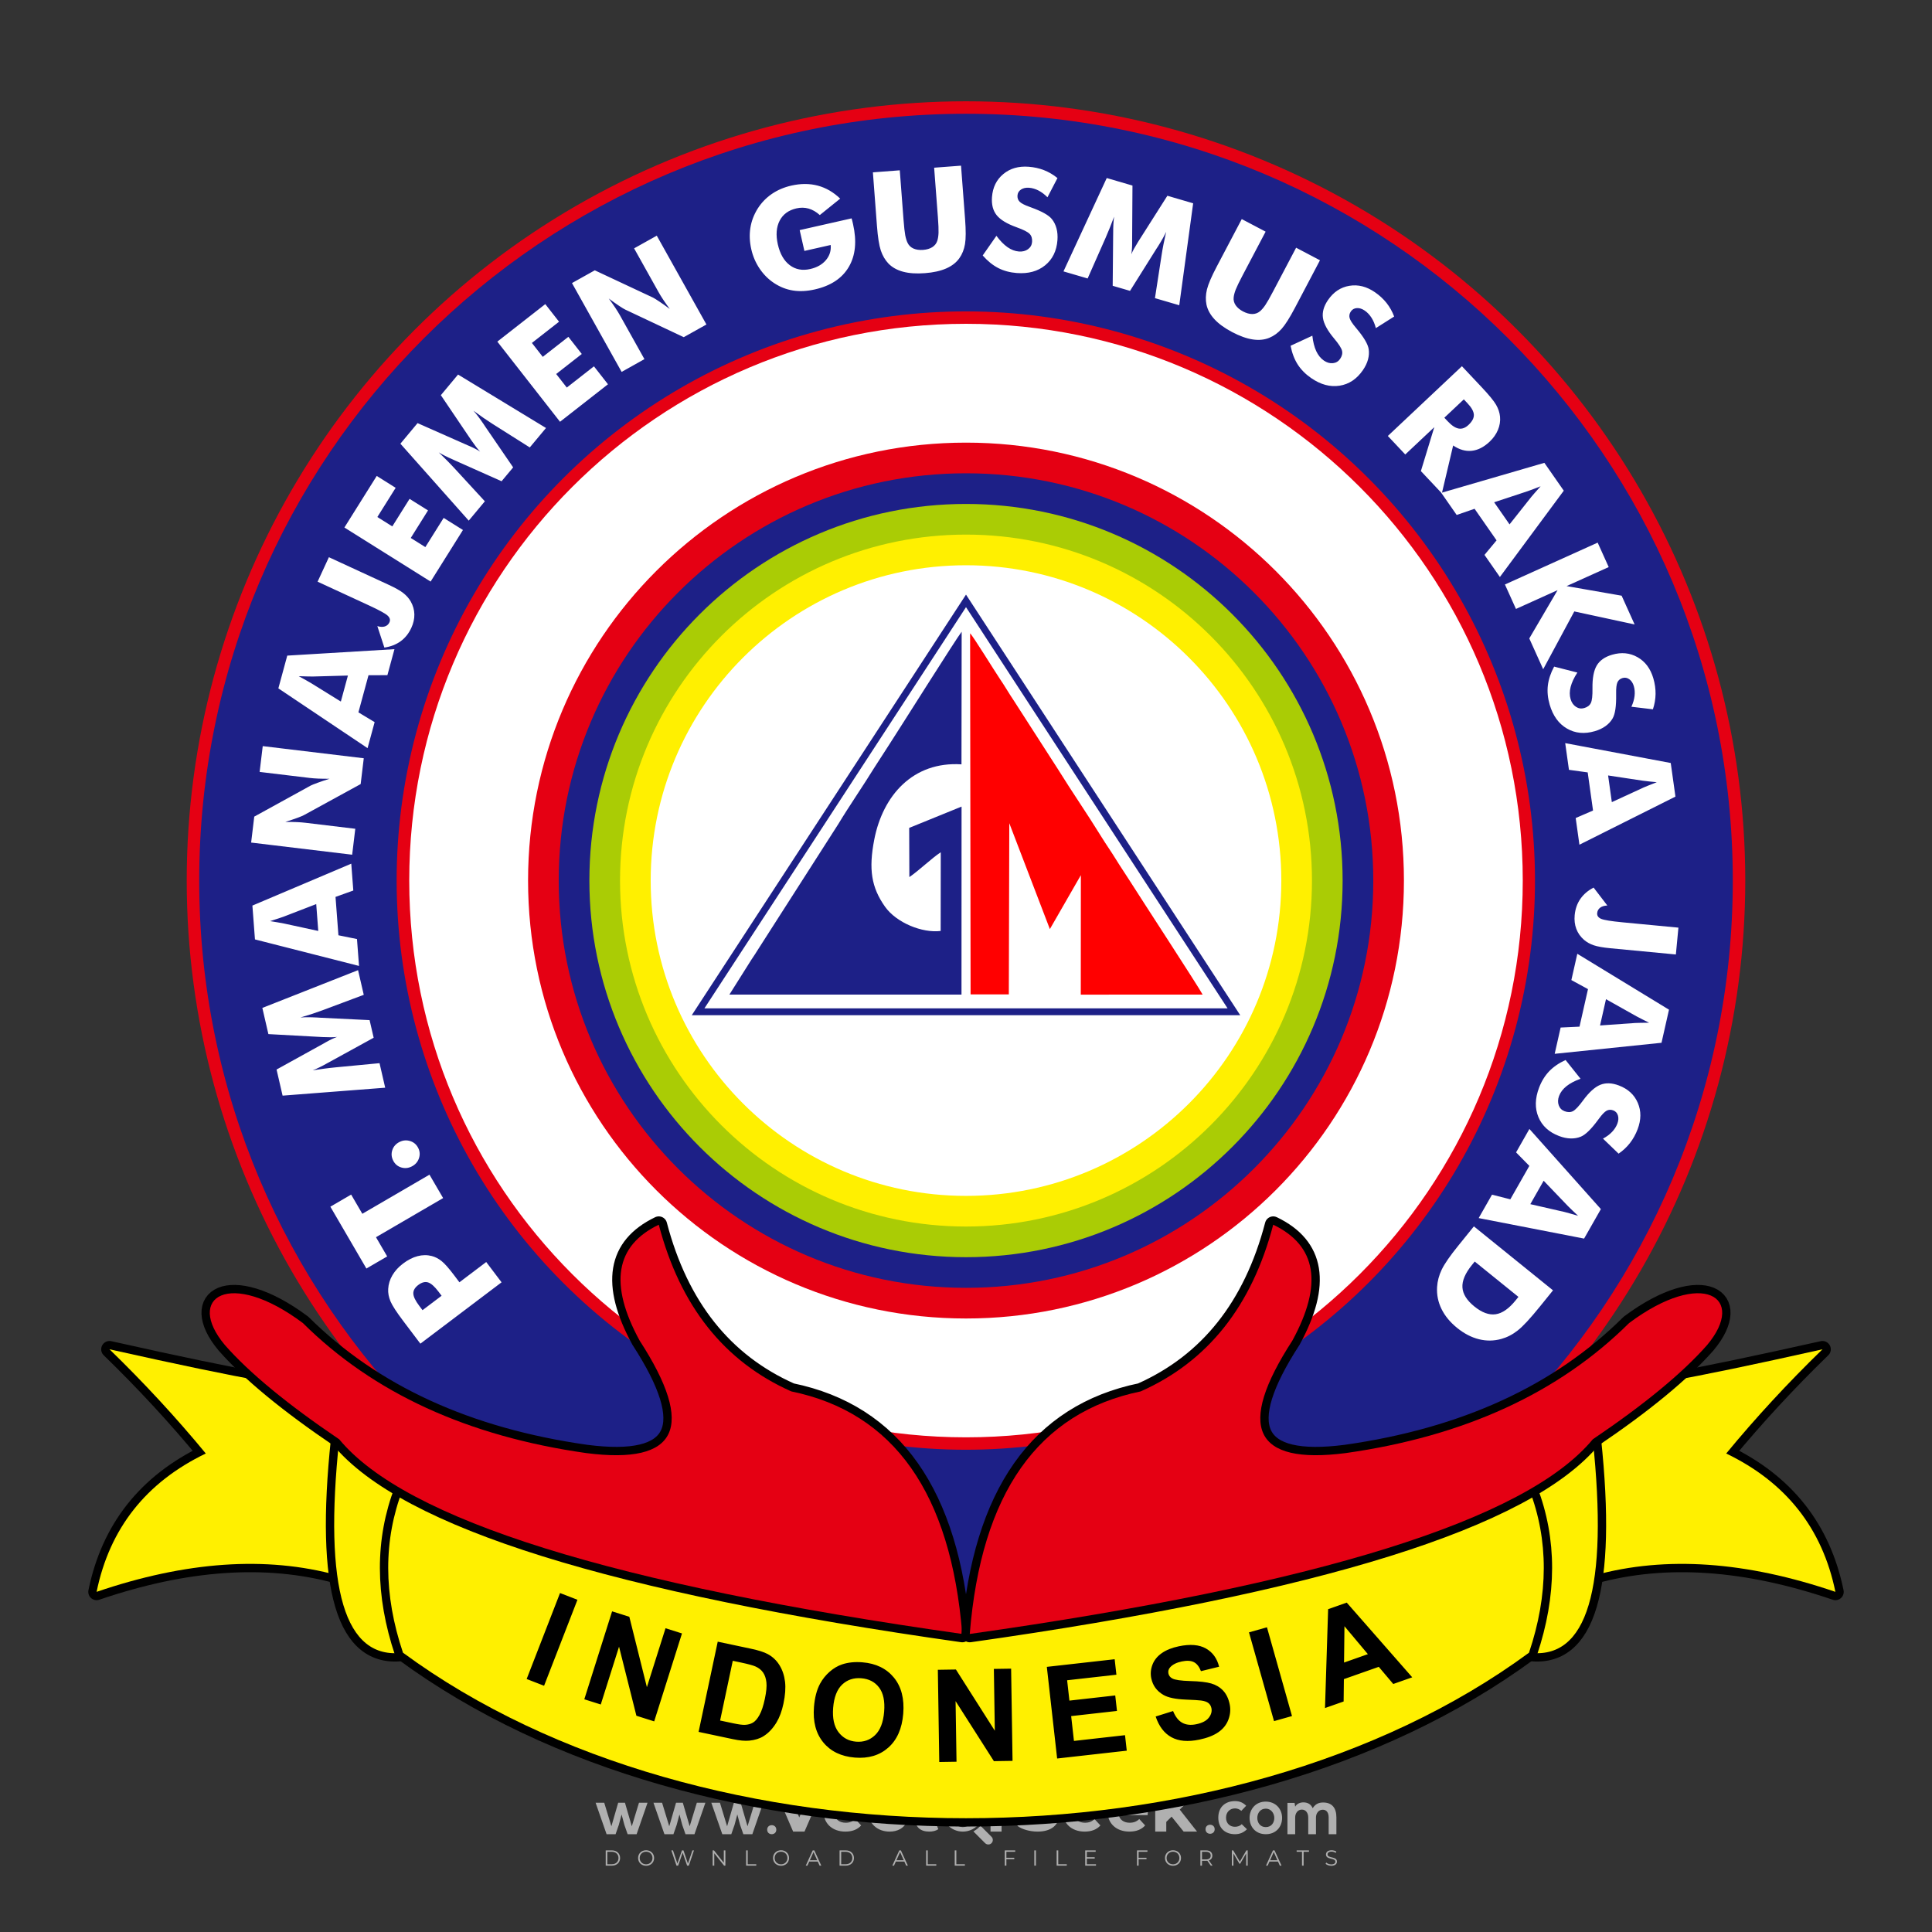
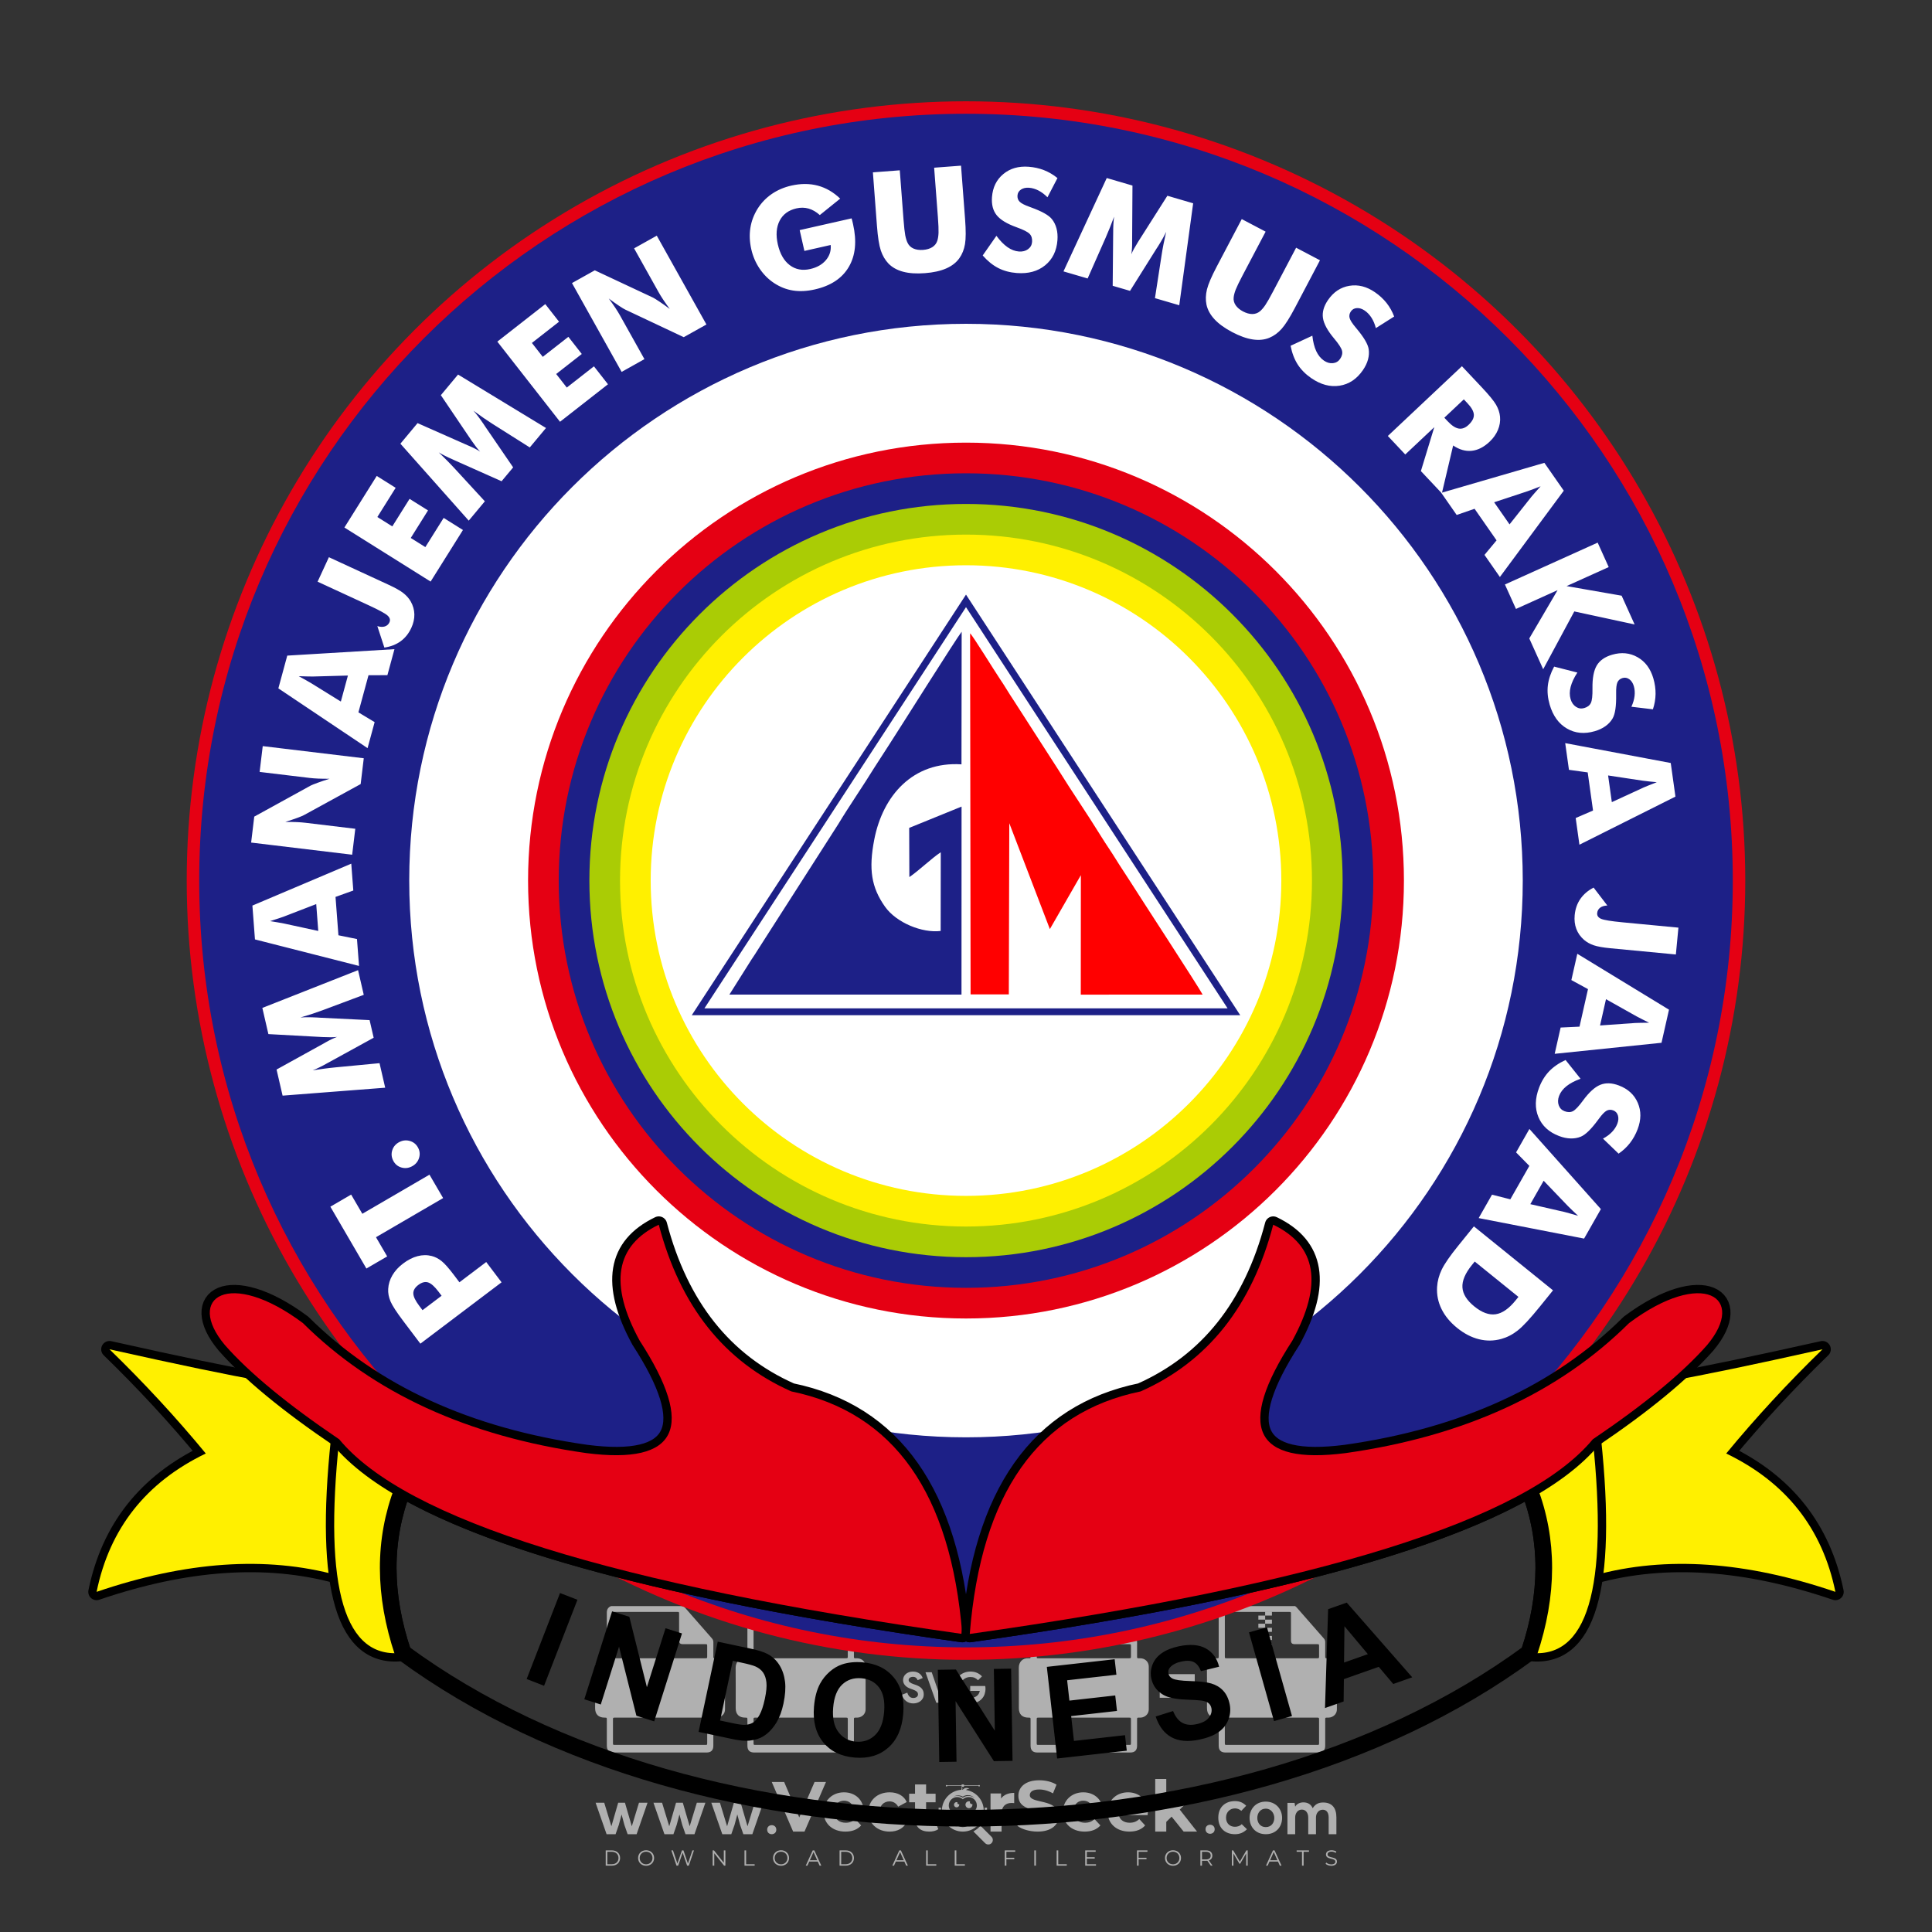
<svg xmlns="http://www.w3.org/2000/svg" version="1.1" id="Layer_1" x="0px" y="0px" viewBox="0 0 500 500" style="enable-background:new 0 0 500 500;" xml:space="preserve">
  <rect x="0" y="0" width="500" height="500" fill="#333333" stroke="none" />
  <g id="watermark_1_">
    <g>
      <g id="watermark" style="opacity:0.61;">
        <g>
          <g>
            <g>
              <g>
                <polygon style="fill:#FFFFFF;" points="213.765,461.172 208.204,474.017 205.268,474.017 199.726,461.172 202.938,461.172          206.846,470.347 210.81,461.172        " />
              </g>
              <g>
                <path style="fill:#FFFFFF;" d="M223.507,469.741h-7.469c0.275,1.23,1.321,1.982,2.826,1.982c1.046,0,1.798-0.312,2.477-0.954         l1.523,1.651c-0.917,1.046-2.294,1.597-4.074,1.597c-3.413,0-5.634-2.147-5.634-5.083c0-2.954,2.257-5.083,5.267-5.083         c2.899,0,5.138,1.945,5.138,5.12C223.562,469.191,223.526,469.503,223.507,469.741 M216.002,468.071h4.863         c-0.202-1.248-1.138-2.055-2.422-2.055C217.139,466.016,216.204,466.805,216.002,468.071" />
              </g>
              <g>
                <path style="fill:#FFFFFF;" d="M224.735,468.934c0-2.973,2.294-5.083,5.505-5.083c2.074,0,3.707,0.899,4.423,2.514         l-2.22,1.193c-0.532-0.936-1.321-1.358-2.221-1.358c-1.45,0-2.587,1.009-2.587,2.734c0,1.725,1.138,2.734,2.587,2.734         c0.899,0,1.688-0.404,2.221-1.358l2.22,1.211c-0.716,1.578-2.349,2.495-4.423,2.495         C227.029,474.017,224.735,471.907,224.735,468.934" />
              </g>
              <g>
                <path style="fill:#FFFFFF;" d="M242.828,473.393c-0.587,0.422-1.45,0.624-2.331,0.624c-2.33,0-3.688-1.193-3.688-3.542         v-4.055h-1.523v-2.202h1.523v-2.404h2.863v2.404h2.459v2.202h-2.459v4.019c0,0.844,0.458,1.303,1.229,1.303         c0.422,0,0.844-0.128,1.156-0.367L242.828,473.393z" />
              </g>
            </g>
            <g>
              <path style="fill:#FFFFFF;" d="M262.474,463.997v2.643c-0.238-0.018-0.422-0.037-0.642-0.037        c-1.578,0-2.624,0.862-2.624,2.753v4.661h-2.863v-9.873h2.734v1.303C259.776,464.493,260.951,463.997,262.474,463.997" />
            </g>
            <g>
              <path style="fill:#FFFFFF;" d="M263.299,472.53l1.009-2.239c1.083,0.789,2.697,1.339,4.239,1.339        c1.762,0,2.477-0.587,2.477-1.376c0-2.404-7.469-0.752-7.469-5.524c0-2.184,1.762-4,5.413-4c1.615,0,3.267,0.385,4.459,1.138        l-0.918,2.257c-1.193-0.679-2.422-1.009-3.56-1.009c-1.761,0-2.44,0.66-2.44,1.468c0,2.367,7.468,0.734,7.468,5.45        c0,2.147-1.78,3.982-5.45,3.982C266.492,474.017,264.437,473.411,263.299,472.53" />
            </g>
            <g>
              <path style="fill:#FFFFFF;" d="M285.428,469.741h-7.469c0.275,1.23,1.321,1.982,2.826,1.982c1.046,0,1.798-0.312,2.477-0.954        l1.523,1.651c-0.918,1.046-2.294,1.597-4.074,1.597c-3.413,0-5.634-2.147-5.634-5.083c0-2.954,2.257-5.083,5.267-5.083        c2.9,0,5.138,1.945,5.138,5.12C285.484,469.191,285.447,469.503,285.428,469.741 M277.923,468.071h4.863        c-0.202-1.248-1.138-2.055-2.422-2.055C279.061,466.016,278.125,466.805,277.923,468.071" />
            </g>
            <g>
              <path style="fill:#FFFFFF;" d="M297.007,469.741h-7.469c0.275,1.23,1.321,1.982,2.826,1.982c1.046,0,1.798-0.312,2.477-0.954        l1.523,1.651c-0.918,1.046-2.294,1.597-4.074,1.597c-3.413,0-5.634-2.147-5.634-5.083c0-2.954,2.257-5.083,5.267-5.083        c2.899,0,5.138,1.945,5.138,5.12C297.062,469.191,297.025,469.503,297.007,469.741 M289.501,468.071h4.863        c-0.202-1.248-1.138-2.055-2.422-2.055C290.639,466.016,289.703,466.805,289.501,468.071" />
            </g>
            <g>
              <polygon style="fill:#FFFFFF;" points="303.208,470.145 301.831,471.503 301.831,474.017 298.969,474.017 298.969,460.401         301.831,460.401 301.831,468.108 306.016,464.144 309.429,464.144 305.318,468.328 309.796,474.017 306.327,474.017       " />
            </g>
            <g>
              <path style="fill:#FFFFFF;" d="M256.601,475.359L256.601,475.359l-2.86-2.86c-0.435,0.508-0.953,0.943-1.534,1.284        c-0.092,0.069-0.186,0.136-0.283,0.199l3.027,3.027c0.456,0.456,1.195,0.456,1.65,0        C257.057,476.554,257.057,475.815,256.601,475.359" />
            </g>
            <g>
              <path style="fill:#FFFFFF;" d="M249.984,463.244c0.221-0.173,0.495-0.281,0.797-0.281c0.042,0,0.083,0.002,0.124,0.006        c-0.214-0.156-0.478-0.249-0.764-0.249c-0.395,0-0.744,0.18-0.981,0.458c-0.051,0-0.1,0.006-0.151,0.008        c0.039-0.077,0.064-0.162,0.064-0.255c0-0.234-0.143-0.434-0.346-0.519c0.087,0.126,0.138,0.279,0.138,0.445        c0,0.122-0.031,0.237-0.081,0.341c-2.811,0.201-5.03,2.539-5.03,5.4c0,2.993,2.426,5.42,5.42,5.42        c2.993,0,5.42-2.426,5.42-5.42C254.595,465.879,252.593,463.635,249.984,463.244 M247.983,464.656        c0.435,0,0.844,0.112,1.199,0.309c0.374-0.245,0.82-0.387,1.299-0.387c0.711,0,1.348,0.312,1.784,0.806        c-0.435-0.379-1.004-0.61-1.627-0.61c-0.449,0-0.87,0.12-1.234,0.329c-0.079,0.046-0.156,0.096-0.229,0.15        c-0.065-0.048-0.133-0.093-0.204-0.134c-0.369-0.219-0.8-0.344-1.26-0.344c-0.3,0-0.588,0.054-0.854,0.152        C247.196,464.754,247.578,464.656,247.983,464.656 M251.772,469.098c0.115,0.305,0.181,0.634,0.181,0.979        c0,1.534-1.244,2.777-2.778,2.777c-1.534,0-2.777-1.243-2.777-2.777c0-0.345,0.066-0.674,0.181-0.979        c-0.62-0.382-1.035-1.064-1.035-1.846c0-1.197,0.971-2.168,2.168-2.168c0.565,0,1.078,0.218,1.463,0.572        c0.386-0.354,0.899-0.572,1.464-0.572c1.197,0,2.168,0.971,2.168,2.168C252.807,468.034,252.392,468.716,251.772,469.098" />
            </g>
            <g>
              <path style="fill:#FFFFFF;" d="M251.666,467.061c0,0.497-0.404,0.901-0.901,0.901c-0.497,0-0.901-0.404-0.901-0.901        s0.404-0.901,0.901-0.901c0.101,0,0.197,0.017,0.287,0.047c-0.03,0.062-0.045,0.132-0.045,0.204        c0,0.273,0.221,0.494,0.494,0.494c0.05,0,0.099-0.008,0.146-0.022C251.66,466.941,251.666,467,251.666,467.061" />
            </g>
            <g>
              <path style="fill:#FFFFFF;" d="M248.255,467.061c0,0.376-0.305,0.681-0.681,0.681c-0.376,0-0.681-0.305-0.681-0.681        s0.305-0.681,0.681-0.681c0.076,0,0.149,0.013,0.217,0.035c-0.023,0.047-0.034,0.1-0.034,0.155        c0,0.206,0.167,0.374,0.374,0.374c0.038,0,0.075-0.006,0.11-0.017C248.25,466.97,248.255,467.015,248.255,467.061" />
            </g>
            <g>
              <g>
                <g>
                  <rect x="242.908" y="467.83" style="fill:#FFFFFF;" width="0.616" height="0.616" />
                </g>
                <g>
                  <rect x="254.827" y="467.83" style="fill:#FFFFFF;" width="0.616" height="0.616" />
                </g>
                <g>
-                   <path style="fill:#FFFFFF;" d="M255.205,468.082h-0.14c0-3.248-2.642-5.89-5.89-5.89c-3.248,0-5.89,2.642-5.89,5.89h-0.14          c0-1.611,0.627-3.125,1.766-4.264c1.139-1.139,2.653-1.766,4.264-1.766c1.611,0,3.125,0.627,4.264,1.766          C254.578,464.957,255.205,466.471,255.205,468.082" />
-                 </g>
+                   </g>
              </g>
              <g>
                <rect x="248.868" y="461.814" style="fill:#FFFFFF;" width="0.616" height="0.616" />
              </g>
              <g>
                <rect x="244.95" y="462.052" style="fill:#FFFFFF;" width="8.45" height="0.14" />
              </g>
              <g>
                <path style="fill:#FFFFFF;" d="M245.174,462.15c0,0.108-0.088,0.196-0.196,0.196c-0.108,0-0.196-0.088-0.196-0.196         c0-0.108,0.088-0.196,0.196-0.196C245.086,461.954,245.174,462.042,245.174,462.15" />
              </g>
              <g>
                <path style="fill:#FFFFFF;" d="M253.596,462.15c0,0.108-0.088,0.196-0.196,0.196c-0.108,0-0.196-0.088-0.196-0.196         c0-0.108,0.088-0.196,0.196-0.196C253.509,461.954,253.596,462.042,253.596,462.15" />
              </g>
            </g>
          </g>
          <g>
            <path style="fill:#FFFFFF;" d="M314.356,473.409c0,1.559-2.364,1.559-2.364,0C311.993,471.851,314.356,471.851,314.356,473.409       z" />
          </g>
          <g>
            <g>
              <g>
                <path style="fill:#FFFFFF;" d="M161.739,466.549l1.772,6.088l1.855-6.088h2.215l-2.823,8.14h-2.33l-0.837-2.396l-0.722-2.708         l-0.722,2.708l-0.837,2.396h-2.33l-2.839-8.14h2.231l1.855,6.088l1.756-6.088H161.739z" />
              </g>
              <g>
                <path style="fill:#FFFFFF;" d="M176.713,466.549l1.772,6.088l1.855-6.088h2.215l-2.823,8.14h-2.33l-0.837-2.396l-0.722-2.708         l-0.722,2.708l-0.837,2.396h-2.33l-2.839-8.14h2.231l1.855,6.088l1.756-6.088H176.713z" />
              </g>
              <g>
                <path style="fill:#FFFFFF;" d="M191.687,466.549l1.772,6.088l1.855-6.088h2.215l-2.823,8.14h-2.33l-0.837-2.396l-0.722-2.708         l-0.722,2.708l-0.837,2.396h-2.33l-2.839-8.14h2.231l1.855,6.088l1.756-6.088H191.687z" />
              </g>
            </g>
            <g>
              <path style="fill:#FFFFFF;" d="M200.908,473.52c0,1.559-2.364,1.559-2.364,0C198.545,471.962,200.908,471.962,200.908,473.52z        " />
            </g>
            <g>
              <path style="fill:#FFFFFF;" d="M322.71,473.409c-0.935,0.919-1.919,1.28-3.117,1.28c-2.346,0-4.3-1.411-4.3-4.282        s1.953-4.284,4.3-4.284c1.149,0,2.035,0.329,2.921,1.199l-1.264,1.329c-0.476-0.428-1.066-0.64-1.623-0.64        c-1.346,0-2.33,0.985-2.33,2.396c0,1.542,1.05,2.362,2.297,2.362c0.64,0,1.28-0.18,1.772-0.672L322.71,473.409z" />
            </g>
            <g>
              <path style="fill:#FFFFFF;" d="M331.805,470.472c0,2.33-1.591,4.217-4.217,4.217c-2.626,0-4.201-1.887-4.201-4.217        c0-2.314,1.609-4.217,4.185-4.217C330.149,466.255,331.805,468.158,331.805,470.472z M325.389,470.472        c0,1.231,0.739,2.38,2.199,2.38c1.46,0,2.199-1.149,2.199-2.38c0-1.215-0.854-2.396-2.199-2.396        C326.144,468.077,325.389,469.258,325.389,470.472z" />
            </g>
            <g>
              <path style="fill:#FFFFFF;" d="M338.572,474.689v-4.332c0-1.068-0.559-2.035-1.658-2.035c-1.082,0-1.722,0.967-1.722,2.035        v4.332h-2.003v-8.107h1.855l0.148,0.985c0.426-0.82,1.362-1.116,2.133-1.116c0.969,0,1.937,0.394,2.396,1.51        c0.723-1.149,1.658-1.478,2.708-1.478c2.297,0,3.43,1.412,3.43,3.84v4.365h-2.003v-4.365c0-1.066-0.442-1.97-1.526-1.97        c-1.082,0-1.756,0.935-1.756,2.003v4.332H338.572z" />
            </g>
          </g>
        </g>
      </g>
      <g style="opacity:0.61;">
        <g>
          <g>
            <path style="fill:#FFFFFF;" d="M345.988,431.299c-0.006-1.224-0.959-2.121-2.189-2.14c-0.924-0.014-0.832,0.12-0.834-0.867       c-0.003-1.097-0.007-2.194,0.003-3.292c0.003-0.379-0.112-0.691-0.362-0.976c-2.342-2.668-4.678-5.342-7.019-8.011       c-0.12-0.137-0.275-0.244-0.414-0.366c-6.214,0-12.427,0-18.641,0c-0.794,0.293-1.14,0.868-1.138,1.709       c0.01,3.748,0.004,7.496,0.004,11.243c0,0.556-0.003,0.589-0.55,0.551c-1.497-0.102-2.516,0.986-2.497,2.492       c0.044,3.476,0.013,6.953,0.014,10.429c0.001,1.58,0.867,2.443,2.45,2.449c0.582,0.002,0.582,0.002,0.582,0.6       c0,2.219-0.001,4.438,0.001,6.657c0.001,1.192,0.58,1.771,1.768,1.771c8.013,0.001,16.027,0.001,24.04,0       c1.168,0,1.755-0.583,1.757-1.745c0.002-2.256,0-4.512,0.001-6.768c0-0.512,0.002-0.511,0.52-0.515       c0.271-0.002,0.541,0.008,0.809-0.058c0.996-0.246,1.69-1.044,1.694-2.069C346.003,438.696,346.005,434.997,345.988,431.299z        M317.537,417.162c5.337,0,10.674,0,16.01,0c0.548,0,0.554,0.007,0.554,0.561c0.001,2.243-0.001,4.486,0.001,6.73       c0.001,0.811,0.249,1.059,1.06,1.059c1.91,0.001,3.821,0,5.731,0.001c0.458,0,0.479,0.021,0.481,0.483       c0.003,0.887,0.002,1.775,0,2.662c-0.001,0.477-0.024,0.498-0.504,0.499c-3.895,0.001-7.79,0-11.684,0       c-3.882,0-7.765,0-11.647,0c-0.55,0-0.552-0.001-0.552-0.561c-0.001-3.624-0.001-7.247,0-10.871       C316.987,417.166,316.991,417.162,317.537,417.162z M340.822,451.579c-3.883,0.001-7.766,0-11.65,0c-3.871,0-7.742,0-11.613,0       c-0.572,0-0.574-0.002-0.574-0.579c-0.001-1.997-0.001-3.994,0.001-5.991c0-0.464,0.023-0.486,0.478-0.487       c7.803-0.001,15.607-0.001,23.41,0c0.478,0,0.499,0.02,0.499,0.503c0.002,1.997,0.001,3.994,0,5.991       C341.375,451.574,341.37,451.579,340.822,451.579z" />
          </g>
          <g>
            <g>
              <rect x="327.418" y="417.053" style="fill:#FFFFFF;" width="1.757" height="1.054" />
            </g>
            <g>
              <rect x="325.662" y="418.107" style="fill:#FFFFFF;" width="1.757" height="1.054" />
            </g>
            <g>
              <rect x="327.418" y="419.161" style="fill:#FFFFFF;" width="1.757" height="1.054" />
            </g>
            <g>
              <rect x="325.662" y="420.215" style="fill:#FFFFFF;" width="1.757" height="1.054" />
            </g>
            <g>
              <rect x="327.418" y="421.269" style="fill:#FFFFFF;" width="1.757" height="1.054" />
            </g>
            <g>
              <rect x="325.662" y="422.323" style="fill:#FFFFFF;" width="1.757" height="1.054" />
            </g>
            <g>
              <rect x="327.418" y="423.378" style="fill:#FFFFFF;" width="1.757" height="1.054" />
            </g>
            <g>
              <rect x="325.662" y="424.432" style="fill:#FFFFFF;" width="1.757" height="1.054" />
            </g>
            <g>
              <rect x="327.418" y="425.486" style="fill:#FFFFFF;" width="1.757" height="1.054" />
            </g>
            <g>
              <rect x="325.662" y="426.54" style="fill:#FFFFFF;" width="1.757" height="1.054" />
            </g>
            <g>
              <rect x="327.418" y="427.594" style="fill:#FFFFFF;" width="1.757" height="1.054" />
            </g>
            <g>
              <rect x="325.662" y="428.648" style="fill:#FFFFFF;" width="1.757" height="1.054" />
            </g>
          </g>
        </g>
        <g>
          <path style="fill:#FFFFFF;" d="M187.637,431.299c-0.006-1.224-0.959-2.121-2.189-2.14c-0.924-0.014-0.832,0.12-0.834-0.867      c-0.003-1.097-0.007-2.194,0.003-3.292c0.003-0.379-0.112-0.691-0.362-0.976c-2.342-2.668-4.678-5.342-7.019-8.011      c-0.12-0.137-0.275-0.244-0.414-0.366c-6.214,0-12.427,0-18.641,0c-0.794,0.293-1.14,0.868-1.138,1.709      c0.01,3.748,0.004,7.496,0.004,11.243c0,0.556-0.003,0.589-0.55,0.551c-1.497-0.102-2.516,0.986-2.497,2.492      c0.044,3.476,0.013,6.953,0.014,10.429c0.001,1.58,0.867,2.443,2.45,2.449c0.582,0.002,0.582,0.002,0.582,0.6      c0,2.219-0.001,4.438,0.001,6.657c0.001,1.192,0.58,1.771,1.768,1.771c8.013,0.001,16.027,0.001,24.04,0      c1.168,0,1.755-0.583,1.757-1.745c0.002-2.256,0-4.512,0.001-6.768c0-0.512,0.002-0.511,0.52-0.515      c0.271-0.002,0.541,0.008,0.809-0.058c0.996-0.246,1.69-1.044,1.694-2.069C187.652,438.696,187.655,434.997,187.637,431.299z       M159.187,417.162c5.337,0,10.674,0,16.01,0c0.548,0,0.554,0.007,0.554,0.561c0.001,2.243-0.001,4.486,0.001,6.73      c0.001,0.811,0.249,1.059,1.06,1.059c1.91,0.001,3.821,0,5.731,0.001c0.458,0,0.479,0.021,0.481,0.483      c0.003,0.887,0.002,1.775,0,2.662c-0.001,0.477-0.024,0.498-0.504,0.499c-3.895,0.001-7.79,0-11.684,0      c-3.882,0-7.765,0-11.647,0c-0.55,0-0.552-0.001-0.552-0.561c-0.001-3.624-0.001-7.247,0-10.871      C158.636,417.166,158.64,417.162,159.187,417.162z M182.472,451.579c-3.883,0.001-7.766,0-11.65,0c-3.871,0-7.742,0-11.613,0      c-0.572,0-0.574-0.002-0.574-0.579c-0.001-1.997-0.001-3.994,0.001-5.991c0-0.464,0.023-0.486,0.478-0.487      c7.803-0.001,15.607-0.001,23.41,0c0.478,0,0.499,0.02,0.499,0.503c0.002,1.997,0.001,3.994,0,5.991      C183.024,451.574,183.019,451.579,182.472,451.579z" />
        </g>
        <g>
          <path style="fill:#FFFFFF;" d="M159.779,440.669v-7.897h2.779c0.375,0,0.726,0.061,1.053,0.182      c0.327,0.121,0.612,0.292,0.855,0.513c0.242,0.221,0.434,0.483,0.573,0.789c0.14,0.305,0.21,0.642,0.21,1.009      c0,0.375-0.07,0.715-0.21,1.02c-0.14,0.305-0.331,0.568-0.573,0.789c-0.243,0.221-0.528,0.392-0.855,0.513      c-0.327,0.121-0.678,0.182-1.053,0.182h-1.29v2.901H159.779z M162.58,436.356c0.39,0,0.684-0.111,0.882-0.331      c0.199-0.22,0.298-0.474,0.298-0.761c0-0.14-0.024-0.276-0.072-0.408c-0.048-0.132-0.121-0.248-0.221-0.347      c-0.099-0.099-0.223-0.178-0.37-0.237c-0.147-0.059-0.32-0.089-0.518-0.089h-1.312v2.173H162.58z" />
          <path style="fill:#FFFFFF;" d="M166.308,432.771h1.731l3.177,5.294h0.088l-0.088-1.522v-3.772h1.478v7.897h-1.566l-3.353-5.592      h-0.088l0.088,1.522v4.07h-1.467V432.771z" />
          <path style="fill:#FFFFFF;" d="M177.922,436.334h3.872c0.022,0.089,0.04,0.195,0.055,0.32c0.014,0.125,0.022,0.25,0.022,0.375      c0,0.507-0.077,0.985-0.231,1.434c-0.154,0.449-0.397,0.849-0.728,1.202c-0.353,0.375-0.776,0.666-1.268,0.871      c-0.493,0.206-1.055,0.309-1.688,0.309c-0.574,0-1.114-0.103-1.622-0.309c-0.507-0.206-0.948-0.492-1.323-0.86      c-0.375-0.367-0.673-0.803-0.894-1.307c-0.221-0.504-0.331-1.053-0.331-1.649c0-0.595,0.11-1.145,0.331-1.649      c0.221-0.504,0.518-0.939,0.894-1.307c0.375-0.367,0.816-0.654,1.323-0.86c0.507-0.206,1.048-0.309,1.622-0.309      c0.64,0,1.211,0.11,1.715,0.331c0.504,0.221,0.935,0.526,1.296,0.915l-1.025,1.004c-0.258-0.272-0.544-0.48-0.861-0.623      c-0.316-0.143-0.695-0.215-1.136-0.215c-0.361,0-0.703,0.065-1.026,0.193c-0.324,0.129-0.607,0.311-0.85,0.546      c-0.242,0.235-0.436,0.52-0.579,0.855c-0.143,0.335-0.215,0.708-0.215,1.119c0,0.412,0.072,0.785,0.215,1.12      c0.143,0.335,0.338,0.62,0.584,0.855c0.246,0.235,0.531,0.418,0.855,0.546c0.323,0.129,0.669,0.193,1.037,0.193      c0.419,0,0.773-0.061,1.064-0.182c0.29-0.121,0.538-0.278,0.744-0.469c0.148-0.132,0.275-0.3,0.381-0.502      c0.106-0.202,0.189-0.428,0.248-0.678h-2.482V436.334z" />
        </g>
        <g>
          <path style="fill:#FFFFFF;" d="M224.019,431.299c-0.006-1.224-0.959-2.121-2.189-2.14c-0.924-0.014-0.832,0.12-0.834-0.867      c-0.003-1.097-0.007-2.194,0.003-3.292c0.003-0.379-0.112-0.691-0.362-0.976c-2.342-2.668-4.678-5.342-7.019-8.011      c-0.12-0.137-0.275-0.244-0.414-0.366c-6.214,0-12.427,0-18.641,0c-0.794,0.293-1.14,0.868-1.138,1.709      c0.01,3.748,0.004,7.496,0.004,11.243c0,0.556-0.003,0.589-0.55,0.551c-1.497-0.102-2.516,0.986-2.497,2.492      c0.044,3.476,0.013,6.953,0.014,10.429c0.001,1.58,0.867,2.443,2.45,2.449c0.582,0.002,0.582,0.002,0.582,0.6      c0,2.219-0.001,4.438,0.001,6.657c0.001,1.192,0.58,1.771,1.768,1.771c8.013,0.001,16.027,0.001,24.04,0      c1.168,0,1.755-0.583,1.757-1.745c0.002-2.256,0-4.512,0.001-6.768c0-0.512,0.002-0.511,0.52-0.515      c0.271-0.002,0.541,0.008,0.809-0.058c0.997-0.246,1.69-1.044,1.694-2.069C224.034,438.696,224.036,434.997,224.019,431.299z       M195.568,417.162c5.337,0,10.674,0,16.01,0c0.548,0,0.554,0.007,0.554,0.561c0.001,2.243-0.001,4.486,0.001,6.73      c0.001,0.811,0.249,1.059,1.06,1.059c1.91,0.001,3.821,0,5.731,0.001c0.458,0,0.479,0.021,0.481,0.483      c0.003,0.887,0.002,1.775,0,2.662c-0.001,0.477-0.024,0.498-0.504,0.499c-3.895,0.001-7.79,0-11.684,0      c-3.882,0-7.765,0-11.647,0c-0.55,0-0.552-0.001-0.552-0.561c-0.001-3.624-0.001-7.247,0-10.871      C195.018,417.166,195.022,417.162,195.568,417.162z M218.854,451.579c-3.883,0.001-7.766,0-11.65,0c-3.871,0-7.742,0-11.613,0      c-0.572,0-0.574-0.002-0.574-0.579c-0.001-1.997-0.001-3.994,0.001-5.991c0-0.464,0.023-0.486,0.478-0.487      c7.803-0.001,15.607-0.001,23.41,0c0.478,0,0.499,0.02,0.499,0.503c0.002,1.997,0.001,3.994,0,5.991      C219.406,451.574,219.401,451.579,218.854,451.579z" />
        </g>
        <g>
          <path style="fill:#FFFFFF;" d="M205.111,432.771h1.699l2.967,7.897h-1.644l-0.651-1.886h-3.044l-0.651,1.886h-1.643      L205.111,432.771z M206.997,437.415l-0.706-1.974l-0.287-0.96h-0.088l-0.287,0.96l-0.706,1.974H206.997z" />
          <path style="fill:#FFFFFF;" d="M211.331,434.536c-0.125,0-0.245-0.024-0.359-0.072c-0.114-0.048-0.213-0.114-0.298-0.199      c-0.084-0.084-0.151-0.182-0.198-0.292c-0.048-0.11-0.072-0.232-0.072-0.364s0.024-0.254,0.072-0.364      c0.048-0.11,0.114-0.208,0.198-0.292c0.084-0.084,0.184-0.151,0.298-0.198c0.114-0.048,0.233-0.072,0.359-0.072      c0.257,0,0.478,0.09,0.662,0.27c0.184,0.181,0.276,0.399,0.276,0.656s-0.092,0.476-0.276,0.656      C211.809,434.446,211.589,434.536,211.331,434.536z M210.615,440.669v-5.404h1.445v5.404H210.615z" />
        </g>
        <g>
-           <path style="fill:#FFFFFF;" d="M261.044,431.299c-0.006-1.224-0.959-2.121-2.189-2.14c-0.924-0.014-0.832,0.12-0.834-0.867      c-0.003-1.097-0.007-2.194,0.003-3.292c0.003-0.379-0.112-0.691-0.362-0.976c-2.342-2.668-4.678-5.342-7.019-8.011      c-0.12-0.137-0.275-0.244-0.414-0.366c-6.214,0-12.427,0-18.641,0c-0.794,0.293-1.14,0.868-1.138,1.709      c0.01,3.748,0.004,7.496,0.004,11.243c0,0.556-0.003,0.589-0.55,0.551c-1.497-0.102-2.516,0.986-2.497,2.492      c0.044,3.476,0.013,6.953,0.014,10.429c0.001,1.58,0.867,2.443,2.45,2.449c0.582,0.002,0.582,0.002,0.582,0.6      c0,2.219-0.001,4.438,0.001,6.657c0.001,1.192,0.58,1.771,1.768,1.771c8.013,0.001,16.027,0.001,24.04,0      c1.168,0,1.755-0.583,1.757-1.745c0.002-2.256,0-4.512,0.001-6.768c0-0.512,0.002-0.511,0.52-0.515      c0.271-0.002,0.541,0.008,0.809-0.058c0.996-0.246,1.69-1.044,1.694-2.069C261.059,438.696,261.061,434.997,261.044,431.299z       M232.593,417.162c5.337,0,10.674,0,16.01,0c0.548,0,0.554,0.007,0.554,0.561c0.001,2.243-0.001,4.486,0.001,6.73      c0.001,0.811,0.249,1.059,1.06,1.059c1.91,0.001,3.821,0,5.731,0.001c0.458,0,0.479,0.021,0.481,0.483      c0.003,0.887,0.002,1.775,0,2.662c-0.001,0.477-0.024,0.498-0.504,0.499c-3.895,0.001-7.79,0-11.684,0      c-3.882,0-7.765,0-11.647,0c-0.55,0-0.552-0.001-0.552-0.561c-0.001-3.624-0.001-7.247,0-10.871      C232.042,417.166,232.047,417.162,232.593,417.162z M255.878,451.579c-3.883,0.001-7.766,0-11.65,0c-3.871,0-7.742,0-11.613,0      c-0.572,0-0.574-0.002-0.574-0.579c-0.001-1.997-0.001-3.994,0.001-5.991c0-0.464,0.023-0.486,0.478-0.487      c7.803-0.001,15.607-0.001,23.41,0c0.478,0,0.499,0.02,0.499,0.503c0.002,1.997,0.001,3.994,0,5.991      C256.431,451.574,256.426,451.579,255.878,451.579z" />
-         </g>
+           </g>
        <g>
          <path style="fill:#FFFFFF;" d="M236.361,440.845c-0.338,0-0.662-0.048-0.971-0.143c-0.309-0.095-0.592-0.239-0.849-0.43      c-0.257-0.191-0.481-0.425-0.673-0.7c-0.191-0.276-0.342-0.597-0.452-0.965l1.401-0.551c0.103,0.397,0.283,0.726,0.54,0.987      c0.257,0.261,0.596,0.392,1.015,0.392c0.154,0,0.303-0.02,0.447-0.061c0.143-0.04,0.272-0.099,0.386-0.176      s0.204-0.175,0.27-0.292c0.066-0.118,0.099-0.254,0.099-0.408c0-0.147-0.026-0.279-0.077-0.397      c-0.051-0.117-0.138-0.227-0.259-0.331c-0.121-0.103-0.28-0.202-0.475-0.298c-0.195-0.095-0.435-0.195-0.722-0.298l-0.485-0.176      c-0.213-0.073-0.429-0.173-0.645-0.298c-0.217-0.125-0.413-0.276-0.59-0.452c-0.177-0.176-0.322-0.384-0.436-0.623      c-0.114-0.239-0.171-0.509-0.171-0.81c0-0.309,0.06-0.597,0.182-0.866c0.121-0.268,0.294-0.503,0.518-0.706      c0.224-0.202,0.492-0.36,0.805-0.474s0.66-0.171,1.042-0.171c0.397,0,0.74,0.053,1.031,0.16      c0.291,0.107,0.537,0.243,0.739,0.408c0.202,0.165,0.366,0.348,0.491,0.546c0.125,0.199,0.217,0.386,0.276,0.563l-1.312,0.551      c-0.074-0.221-0.208-0.419-0.402-0.596c-0.195-0.176-0.462-0.265-0.8-0.265c-0.324,0-0.592,0.075-0.805,0.226      c-0.213,0.151-0.32,0.348-0.32,0.59c0,0.235,0.103,0.436,0.309,0.601c0.206,0.165,0.533,0.325,0.982,0.48l0.497,0.165      c0.316,0.111,0.605,0.237,0.866,0.381c0.261,0.143,0.485,0.314,0.673,0.513c0.187,0.199,0.331,0.425,0.43,0.678      c0.1,0.254,0.149,0.546,0.149,0.877c0,0.412-0.083,0.767-0.248,1.064c-0.165,0.298-0.377,0.542-0.634,0.734      c-0.258,0.191-0.548,0.335-0.872,0.43C236.986,440.797,236.67,440.845,236.361,440.845z" />
          <path style="fill:#FFFFFF;" d="M239.516,432.771h1.61l1.633,4.754l0.287,1.015h0.088l0.309-1.015l1.699-4.754h1.61l-2.879,7.897      h-1.566L239.516,432.771z" />
          <path style="fill:#FFFFFF;" d="M251.097,436.334h3.871c0.022,0.089,0.04,0.195,0.055,0.32c0.015,0.125,0.023,0.25,0.023,0.375      c0,0.507-0.078,0.985-0.232,1.434c-0.154,0.449-0.397,0.849-0.728,1.202c-0.353,0.375-0.775,0.666-1.268,0.871      c-0.493,0.206-1.055,0.309-1.688,0.309c-0.574,0-1.114-0.103-1.621-0.309c-0.507-0.206-0.949-0.492-1.324-0.86      c-0.375-0.367-0.673-0.803-0.894-1.307c-0.22-0.504-0.331-1.053-0.331-1.649c0-0.595,0.11-1.145,0.331-1.649      c0.221-0.504,0.518-0.939,0.894-1.307c0.375-0.367,0.816-0.654,1.324-0.86c0.507-0.206,1.047-0.309,1.621-0.309      c0.64,0,1.211,0.11,1.715,0.331c0.504,0.221,0.936,0.526,1.296,0.915l-1.026,1.004c-0.257-0.272-0.544-0.48-0.861-0.623      c-0.316-0.143-0.694-0.215-1.136-0.215c-0.36,0-0.702,0.065-1.026,0.193c-0.323,0.129-0.607,0.311-0.849,0.546      c-0.243,0.235-0.436,0.52-0.579,0.855c-0.143,0.335-0.215,0.708-0.215,1.119c0,0.412,0.072,0.785,0.215,1.12      c0.143,0.335,0.338,0.62,0.585,0.855c0.246,0.235,0.531,0.418,0.854,0.546c0.324,0.129,0.669,0.193,1.037,0.193      c0.419,0,0.774-0.061,1.064-0.182c0.29-0.121,0.539-0.278,0.745-0.469c0.147-0.132,0.274-0.3,0.38-0.502      c0.107-0.202,0.189-0.428,0.248-0.678h-2.482V436.334z" />
        </g>
        <g>
          <path style="fill:#FFFFFF;" d="M297.3,431.299c-0.006-1.224-0.959-2.121-2.189-2.14c-0.924-0.014-0.832,0.12-0.834-0.867      c-0.003-1.097-0.007-2.194,0.003-3.292c0.003-0.379-0.112-0.691-0.362-0.976c-2.342-2.668-4.678-5.342-7.019-8.011      c-0.12-0.137-0.275-0.244-0.414-0.366c-6.214,0-12.427,0-18.641,0c-0.794,0.293-1.14,0.868-1.138,1.709      c0.01,3.748,0.004,7.496,0.004,11.243c0,0.556-0.003,0.589-0.55,0.551c-1.497-0.102-2.516,0.986-2.497,2.492      c0.044,3.476,0.013,6.953,0.014,10.429c0.001,1.58,0.867,2.443,2.45,2.449c0.582,0.002,0.582,0.002,0.582,0.6      c0,2.219-0.001,4.438,0.001,6.657c0.001,1.192,0.58,1.771,1.768,1.771c8.013,0.001,16.027,0.001,24.04,0      c1.168,0,1.755-0.583,1.757-1.745c0.002-2.256,0-4.512,0.001-6.768c0-0.512,0.002-0.511,0.52-0.515      c0.271-0.002,0.541,0.008,0.809-0.058c0.996-0.246,1.69-1.044,1.694-2.069C297.315,438.696,297.318,434.997,297.3,431.299z       M268.85,417.162c5.337,0,10.674,0,16.01,0c0.548,0,0.554,0.007,0.554,0.561c0.001,2.243-0.001,4.486,0.001,6.73      c0.001,0.811,0.249,1.059,1.06,1.059c1.91,0.001,3.821,0,5.731,0.001c0.458,0,0.479,0.021,0.481,0.483      c0.003,0.887,0.002,1.775,0,2.662c-0.001,0.477-0.024,0.498-0.504,0.499c-3.895,0.001-7.79,0-11.684,0      c-3.882,0-7.765,0-11.647,0c-0.55,0-0.552-0.001-0.552-0.561c-0.001-3.624-0.001-7.247,0-10.871      C268.299,417.166,268.303,417.162,268.85,417.162z M292.135,451.579c-3.883,0.001-7.766,0-11.65,0c-3.871,0-7.742,0-11.613,0      c-0.572,0-0.574-0.002-0.574-0.579c-0.001-1.997-0.001-3.994,0.001-5.991c0-0.464,0.023-0.486,0.478-0.487      c7.803-0.001,15.607-0.001,23.41,0c0.478,0,0.499,0.02,0.499,0.503c0.001,1.997,0.001,3.994,0,5.991      C292.687,451.574,292.682,451.579,292.135,451.579z" />
        </g>
        <g>
          <path style="fill:#FFFFFF;" d="M272.966,434.183v1.831h3.165v1.412h-3.165v1.831h3.518v1.412h-5.007v-7.897h5.007v1.412H272.966      z" />
          <path style="fill:#FFFFFF;" d="M277.852,440.669v-7.897h2.779c0.375,0,0.726,0.061,1.053,0.182      c0.327,0.121,0.612,0.292,0.855,0.513c0.243,0.221,0.434,0.483,0.574,0.789c0.14,0.305,0.209,0.642,0.209,1.009      c0,0.375-0.07,0.715-0.209,1.02c-0.14,0.305-0.331,0.568-0.574,0.789c-0.243,0.221-0.528,0.392-0.855,0.513      c-0.327,0.121-0.678,0.182-1.053,0.182h-1.29v2.901H277.852z M280.653,436.356c0.389,0,0.684-0.111,0.882-0.331      c0.199-0.22,0.298-0.474,0.298-0.761c0-0.14-0.024-0.276-0.072-0.408c-0.048-0.132-0.121-0.248-0.221-0.347      c-0.099-0.099-0.222-0.178-0.37-0.237c-0.147-0.059-0.32-0.089-0.518-0.089h-1.312v2.173H280.653z" />
          <path style="fill:#FFFFFF;" d="M286.797,440.845c-0.338,0-0.662-0.048-0.971-0.143c-0.309-0.095-0.592-0.239-0.849-0.43      c-0.257-0.191-0.482-0.425-0.673-0.7c-0.191-0.276-0.342-0.597-0.452-0.965l1.401-0.551c0.103,0.397,0.283,0.726,0.541,0.987      c0.257,0.261,0.595,0.392,1.015,0.392c0.154,0,0.303-0.02,0.447-0.061c0.143-0.04,0.272-0.099,0.386-0.176      c0.114-0.077,0.204-0.175,0.27-0.292c0.066-0.118,0.1-0.254,0.1-0.408c0-0.147-0.026-0.279-0.077-0.397      c-0.051-0.117-0.138-0.227-0.259-0.331c-0.121-0.103-0.279-0.202-0.474-0.298c-0.195-0.095-0.436-0.195-0.723-0.298      l-0.485-0.176c-0.213-0.073-0.428-0.173-0.645-0.298c-0.217-0.125-0.414-0.276-0.59-0.452c-0.176-0.176-0.322-0.384-0.436-0.623      c-0.114-0.239-0.171-0.509-0.171-0.81c0-0.309,0.061-0.597,0.182-0.866c0.121-0.268,0.294-0.503,0.518-0.706      c0.224-0.202,0.493-0.36,0.805-0.474c0.312-0.114,0.66-0.171,1.042-0.171c0.397,0,0.741,0.053,1.031,0.16      c0.29,0.107,0.537,0.243,0.739,0.408c0.202,0.165,0.365,0.348,0.491,0.546c0.125,0.199,0.217,0.386,0.276,0.563l-1.312,0.551      c-0.074-0.221-0.208-0.419-0.403-0.596c-0.195-0.176-0.462-0.265-0.799-0.265c-0.324,0-0.592,0.075-0.805,0.226      c-0.213,0.151-0.32,0.348-0.32,0.59c0,0.235,0.103,0.436,0.309,0.601c0.206,0.165,0.533,0.325,0.982,0.48l0.496,0.165      c0.316,0.111,0.605,0.237,0.866,0.381c0.261,0.143,0.485,0.314,0.673,0.513c0.187,0.199,0.331,0.425,0.43,0.678      c0.099,0.254,0.149,0.546,0.149,0.877c0,0.412-0.083,0.767-0.248,1.064c-0.165,0.298-0.377,0.542-0.634,0.734      c-0.258,0.191-0.548,0.335-0.872,0.43C287.422,440.797,287.105,440.845,286.797,440.845z" />
        </g>
        <g>
          <path style="fill:#FFFFFF;" d="M321.394,439.168l4.004-4.985h-3.827v-1.412h5.559v1.5l-3.96,4.985h4.004v1.412h-5.779V439.168z" />
          <path style="fill:#FFFFFF;" d="M328.409,432.771h1.489v7.897h-1.489V432.771z" />
          <path style="fill:#FFFFFF;" d="M331.486,440.669v-7.897h2.779c0.375,0,0.726,0.061,1.053,0.182      c0.327,0.121,0.612,0.292,0.855,0.513s0.434,0.483,0.574,0.789c0.14,0.305,0.209,0.642,0.209,1.009      c0,0.375-0.07,0.715-0.209,1.02c-0.14,0.305-0.331,0.568-0.574,0.789c-0.243,0.221-0.528,0.392-0.855,0.513      c-0.327,0.121-0.678,0.182-1.053,0.182h-1.29v2.901H331.486z M334.288,436.356c0.389,0,0.684-0.111,0.882-0.331      c0.199-0.22,0.298-0.474,0.298-0.761c0-0.14-0.024-0.276-0.072-0.408c-0.048-0.132-0.121-0.248-0.221-0.347      c-0.099-0.099-0.222-0.178-0.37-0.237c-0.147-0.059-0.32-0.089-0.518-0.089h-1.312v2.173H334.288z" />
        </g>
      </g>
      <g style="opacity:0.61;">
        <path style="fill:#FFFFFF;" d="M300.133,433.27h9.067v2.242h-9.067V433.27z M300.133,437.136h9.067v2.243h-9.067V437.136z" />
      </g>
    </g>
    <g style="opacity:0.61;">
      <path style="fill:#FFFFFF;" d="M156.756,478.878h1.607c1.263,0,2.114,0.812,2.114,1.974c0,1.161-0.851,1.973-2.114,1.973h-1.607    V478.878z M158.34,482.464c1.049,0,1.725-0.665,1.725-1.612c0-0.947-0.677-1.613-1.725-1.613h-1.167v3.225H158.34z" />
      <path style="fill:#FFFFFF;" d="M165.139,480.851c0-1.15,0.879-2.007,2.075-2.007c1.184,0,2.069,0.851,2.069,2.007    c0,1.156-0.885,2.007-2.069,2.007C166.019,482.858,165.139,482.002,165.139,480.851z M168.866,480.851    c0-0.942-0.705-1.635-1.652-1.635c-0.953,0-1.663,0.693-1.663,1.635c0,0.941,0.71,1.635,1.663,1.635    C168.162,482.486,168.866,481.793,168.866,480.851z" />
      <path style="fill:#FFFFFF;" d="M179.596,478.878l-1.331,3.947h-0.44l-1.156-3.366l-1.161,3.366h-0.434l-1.331-3.947h0.429    l1.139,3.394l1.178-3.394h0.389l1.161,3.411l1.156-3.411H179.596z" />
      <path style="fill:#FFFFFF;" d="M187.731,478.878v3.947h-0.344l-2.537-3.202v3.202h-0.417v-3.947h0.344l2.543,3.203v-3.203H187.731    z" />
-       <path style="fill:#FFFFFF;" d="M193.093,478.878h0.417v3.586h2.21v0.361h-2.627V478.878z" />
+       <path style="fill:#FFFFFF;" d="M193.093,478.878v3.586h2.21v0.361h-2.627V478.878z" />
      <path style="fill:#FFFFFF;" d="M200.061,480.851c0-1.15,0.879-2.007,2.075-2.007c1.184,0,2.069,0.851,2.069,2.007    c0,1.156-0.885,2.007-2.069,2.007C200.941,482.858,200.061,482.002,200.061,480.851z M203.788,480.851    c0-0.942-0.705-1.635-1.652-1.635c-0.953,0-1.663,0.693-1.663,1.635c0,0.941,0.71,1.635,1.663,1.635    C203.083,482.486,203.788,481.793,203.788,480.851z" />
      <path style="fill:#FFFFFF;" d="M211.636,481.77h-2.199l-0.474,1.054h-0.434l1.804-3.947h0.412l1.804,3.947h-0.44L211.636,481.77z     M211.484,481.432l-0.947-2.12l-0.947,2.12H211.484z" />
      <path style="fill:#FFFFFF;" d="M217.28,478.878h1.607c1.263,0,2.114,0.812,2.114,1.974c0,1.161-0.851,1.973-2.114,1.973h-1.607    V478.878z M218.864,482.464c1.049,0,1.725-0.665,1.725-1.612c0-0.947-0.677-1.613-1.725-1.613h-1.167v3.225H218.864z" />
      <path style="fill:#FFFFFF;" d="M234.041,481.77h-2.199l-0.474,1.054h-0.434l1.804-3.947h0.412l1.804,3.947h-0.44L234.041,481.77z     M233.889,481.432l-0.947-2.12l-0.947,2.12H233.889z" />
      <path style="fill:#FFFFFF;" d="M239.685,478.878h0.417v3.586h2.21v0.361h-2.627V478.878z" />
      <path style="fill:#FFFFFF;" d="M247.082,478.878h0.417v3.586h2.21v0.361h-2.627V478.878z" />
      <path style="fill:#FFFFFF;" d="M260.449,479.239v1.551h2.041v0.361h-2.041v1.675h-0.417v-3.947h2.706v0.361H260.449z" />
      <path style="fill:#FFFFFF;" d="M267.678,478.878h0.417v3.947h-0.417V478.878z" />
      <path style="fill:#FFFFFF;" d="M273.456,478.878h0.417v3.586h2.21v0.361h-2.627V478.878z" />
      <path style="fill:#FFFFFF;" d="M283.644,482.464v0.361h-2.791v-3.947h2.706v0.361h-2.289v1.404h2.041v0.355h-2.041v1.466H283.644z    " />
      <path style="fill:#FFFFFF;" d="M294.672,479.239v1.551h2.041v0.361h-2.041v1.675h-0.417v-3.947h2.706v0.361H294.672z" />
      <path style="fill:#FFFFFF;" d="M301.5,480.851c0-1.15,0.879-2.007,2.075-2.007c1.184,0,2.069,0.851,2.069,2.007    c0,1.156-0.885,2.007-2.069,2.007C302.379,482.858,301.5,482.002,301.5,480.851z M305.226,480.851    c0-0.942-0.705-1.635-1.652-1.635c-0.953,0-1.663,0.693-1.663,1.635c0,0.941,0.71,1.635,1.663,1.635    C304.522,482.486,305.226,481.793,305.226,480.851z" />
      <path style="fill:#FFFFFF;" d="M313.351,482.825l-0.902-1.269c-0.102,0.011-0.203,0.017-0.316,0.017h-1.06v1.252h-0.417v-3.947    h1.477c1.004,0,1.613,0.507,1.613,1.353c0,0.62-0.327,1.054-0.902,1.24l0.964,1.353H313.351z M313.328,480.231    c0-0.632-0.417-0.992-1.207-0.992h-1.048v1.979h1.048C312.911,481.218,313.328,480.851,313.328,480.231z" />
      <path style="fill:#FFFFFF;" d="M322.907,478.878v3.947h-0.4v-3.158l-1.551,2.656h-0.197l-1.551-2.639v3.14h-0.4v-3.947h0.344    l1.714,2.926l1.697-2.926H322.907z" />
      <path style="fill:#FFFFFF;" d="M330.744,481.77h-2.199l-0.473,1.054h-0.434l1.804-3.947h0.411l1.804,3.947h-0.44L330.744,481.77z     M330.592,481.432l-0.947-2.12l-0.947,2.12H330.592z" />
      <path style="fill:#FFFFFF;" d="M336.957,479.239h-1.387v-0.361h3.192v0.361h-1.387v3.586h-0.417V479.239z" />
      <path style="fill:#FFFFFF;" d="M343.063,482.346l0.164-0.321c0.282,0.276,0.784,0.479,1.302,0.479c0.739,0,1.06-0.31,1.06-0.699    c0-1.083-2.43-0.417-2.43-1.877c0-0.581,0.451-1.083,1.455-1.083c0.446,0,0.908,0.13,1.224,0.35l-0.141,0.333    c-0.338-0.22-0.733-0.327-1.083-0.327c-0.722,0-1.043,0.321-1.043,0.716c0,1.083,2.43,0.429,2.43,1.866    c0,0.581-0.462,1.077-1.472,1.077C343.937,482.858,343.356,482.65,343.063,482.346z" />
    </g>
  </g>
  <g>
</g>
  <g>
    <circle style="fill:none;stroke:#E50013;stroke-width:6.462;stroke-miterlimit:22.926;" cx="249.999" cy="227.89" r="198.445" />
    <path style="fill-rule:evenodd;clip-rule:evenodd;fill:#1D2087;" d="M250,29.444c109.598,0,198.445,88.847,198.445,198.445   c0,109.598-88.847,198.445-198.445,198.445S51.555,337.488,51.555,227.889C51.555,118.291,140.402,29.444,250,29.444" />
-     <ellipse transform="matrix(0.707 -0.707 0.707 0.707 -87.916 243.525)" style="fill:none;stroke:#E50013;stroke-width:6.462;stroke-miterlimit:22.926;" cx="250.003" cy="227.887" rx="144.09" ry="144.09" />
    <path style="fill-rule:evenodd;clip-rule:evenodd;fill:#FFFFFF;" d="M250,83.801c79.578,0,144.089,64.51,144.089,144.089   c0,79.578-64.511,144.089-144.089,144.089c-79.578,0-144.089-64.511-144.089-144.089C105.912,148.311,170.422,83.801,250,83.801" />
    <path style="fill-rule:evenodd;clip-rule:evenodd;fill:#E50013;" d="M250,114.553c62.594,0,113.336,50.742,113.336,113.336   c0,62.594-50.742,113.336-113.336,113.336c-62.594,0-113.336-50.742-113.336-113.336C136.664,165.295,187.406,114.553,250,114.553" />
    <path style="fill-rule:evenodd;clip-rule:evenodd;fill:#1D2087;" d="M250,122.487c58.212,0,105.402,47.19,105.402,105.402   c0,58.212-47.19,105.402-105.402,105.402c-58.212,0-105.403-47.19-105.403-105.402C144.598,169.677,191.788,122.487,250,122.487" />
    <path style="fill-rule:evenodd;clip-rule:evenodd;fill:#AACC05;" d="M250,130.42c53.831,0,97.469,43.638,97.469,97.469   S303.831,325.359,250,325.359c-53.831,0-97.469-43.638-97.469-97.469S196.169,130.42,250,130.42" />
    <path style="fill-rule:evenodd;clip-rule:evenodd;fill:#FFF000;" d="M250,138.354c49.449,0,89.536,40.086,89.536,89.536   c0,49.449-40.086,89.536-89.536,89.536c-49.449,0-89.536-40.086-89.536-89.536C160.465,178.44,200.551,138.354,250,138.354" />
    <path style="fill-rule:evenodd;clip-rule:evenodd;fill:#FFFFFF;" d="M250,146.288c45.068,0,81.602,36.534,81.602,81.602   c0,45.068-36.534,81.602-81.602,81.602s-81.602-36.534-81.602-81.602C168.398,182.822,204.932,146.288,250,146.288" />
    <polygon style="fill:none;stroke:#1D2087;stroke-width:3.548;stroke-miterlimit:22.926;" points="250,157.132 317.695,260.96    182.304,260.96  " />
    <polygon style="fill-rule:evenodd;clip-rule:evenodd;fill:#FFFFFF;" points="250,157.132 317.696,260.96 182.305,260.96  " />
    <path style="fill-rule:evenodd;clip-rule:evenodd;fill:#FF0000;" d="M261.082,257.351l0.122-44.306l10.501,27.405l8.022-13.96   l-0.021,30.92l31.531-0.012c-0.799-1.635-16.367-25.493-18.705-29.216c-1.256-2-2.52-3.807-3.747-5.812   c-1.238-2.024-2.481-3.75-3.749-5.809c-3.645-5.918-7.66-11.715-11.29-17.572l-11.298-17.56c-1.294-1.911-2.445-3.941-3.74-5.825   c-1.046-1.522-7.06-11.272-7.644-11.692l0.122,93.437L261.082,257.351z" />
    <path style="fill-rule:evenodd;clip-rule:evenodd;fill:#1D2087;" d="M248.85,208.745l-13.552,5.513l0.042,12.73   c2.42-1.635,5.834-4.934,8.13-6.427l-0.026,20.37c-4.758,0.591-11.46-2.111-14.415-6.296c-3.52-4.985-4.264-9.676-2.767-17.371   c2.211-11.37,10.002-20.264,22.568-19.451l0.047-34.324c-1.371,1.714-16.365,25.557-18.784,29.264l-3.747,5.807   c-2.935,4.771-6.643,10.132-9.388,14.7l-20.663,32.28c-0.607,1.008-1.227,1.912-1.878,2.894l-5.652,8.968l60.07-0.004   L248.85,208.745z" />
    <path style="fill:#FFFFFF;" d="M381.657,326.486l-0.739,0.913c-1.73,2.14-2.548,4.069-2.441,5.782   c0.103,1.709,1.134,3.353,3.096,4.939c1.957,1.583,3.785,2.251,5.497,2.008c1.707-0.246,3.432-1.442,5.161-3.582l0.739-0.913   L381.657,326.486z M381.438,317.383l20.48,16.556l-3.369,4.168c-2.51,3.105-4.433,5.181-5.774,6.224   c-1.34,1.052-2.753,1.775-4.237,2.186c-1.932,0.535-3.869,0.557-5.805,0.072c-1.944-0.485-3.822-1.463-5.631-2.926   c-1.809-1.463-3.154-3.09-4.036-4.889c-0.885-1.795-1.269-3.693-1.151-5.695c0.093-1.52,0.49-3.018,1.197-4.497   c0.707-1.471,2.112-3.511,4.215-6.113l0.743-0.918L381.438,317.383z M395.81,292.171l18.495,20.743l-4.344,7.632l-27.282-5.307   l3.449-6.059l4.741,1.202l4.926-8.653l-3.436-3.494L395.81,292.171z M399.496,305.575l-3.449,6.059l8.85,2.024   c0.268,0.063,0.692,0.173,1.273,0.345c0.583,0.166,1.329,0.384,2.239,0.646c-0.486-0.449-0.951-0.886-1.389-1.308   c-0.435-0.413-0.852-0.823-1.247-1.22L399.496,305.575z M409.04,279.18c-1.5,0.546-2.708,1.183-3.631,1.916   c-0.917,0.735-1.556,1.57-1.913,2.511c-0.333,0.874-0.366,1.689-0.097,2.432c0.267,0.749,0.769,1.261,1.509,1.542   c0.815,0.31,1.537,0.309,2.165-0.011c0.628-0.32,1.504-1.244,2.626-2.779c1.543-2.107,3.027-3.454,4.436-4.034   c1.415-0.578,3.029-0.522,4.842,0.167c2.359,0.896,3.984,2.393,4.884,4.499c0.903,2.1,0.883,4.382-0.049,6.831   c-0.505,1.328-1.165,2.513-1.979,3.564c-0.819,1.048-1.798,1.965-2.942,2.748l-4.039-3.889c0.932-0.499,1.709-1.076,2.341-1.734   c0.623-0.654,1.083-1.364,1.375-2.132c0.298-0.785,0.346-1.498,0.149-2.137c-0.197-0.639-0.602-1.076-1.205-1.305   c-0.613-0.233-1.189-0.208-1.725,0.082c-0.531,0.292-1.204,0.991-2.006,2.097l-0.199,0.265c-1.756,2.391-3.234,3.843-4.443,4.346   c-0.82,0.342-1.712,0.497-2.669,0.473c-0.962-0.026-1.953-0.236-2.985-0.628c-2.611-0.993-4.394-2.626-5.34-4.903   c-0.952-2.279-0.894-4.816,0.166-7.607c0.637-1.675,1.509-3.088,2.612-4.246c1.107-1.15,2.522-2.126,4.249-2.919L409.04,279.18z    M408.206,246.837l23.728,14.469l-1.937,8.565l-27.646,2.856l1.538-6.8l4.885-0.229l2.196-9.712l-4.303-2.344L408.206,246.837z    M415.63,258.589l-1.538,6.8l9.056-0.638c0.275-0.018,0.713-0.035,1.318-0.04c0.607-0.01,1.383-0.019,2.33-0.032   c-0.595-0.288-1.167-0.571-1.709-0.847c-0.537-0.269-1.055-0.54-1.549-0.805L415.63,258.589z M434.374,240.072l-0.661,6.946   l-17.019-1.62c-1.846-0.176-3.258-0.43-4.226-0.757c-0.967-0.327-1.805-0.792-2.518-1.402c-0.922-0.804-1.591-1.747-1.999-2.834   c-0.409-1.087-0.548-2.274-0.426-3.564c0.153-1.611,0.644-3.01,1.466-4.196c0.823-1.192,1.964-2.173,3.431-2.937l3.554,4.638   c-0.786,0.033-1.408,0.221-1.86,0.564c-0.458,0.348-0.712,0.811-0.768,1.396c-0.063,0.662,0.272,1.158,1,1.48   c0.728,0.322,2.598,0.627,5.604,0.913L434.374,240.072z M405.075,192.321l27.311,5.143l1.217,8.697l-24.85,12.448l-0.966-6.905   l4.489-1.942l-1.38-9.861l-4.854-0.67L405.075,192.321z M416.176,200.688l0.966,6.904l8.246-3.799   c0.251-0.114,0.654-0.285,1.219-0.503c0.564-0.224,1.287-0.507,2.168-0.854c-0.659-0.059-1.293-0.122-1.898-0.189   c-0.597-0.062-1.178-0.132-1.733-0.205L416.176,200.688z M408.22,174.052c-0.868,1.34-1.446,2.578-1.74,3.719   c-0.287,1.139-0.293,2.191-0.011,3.157c0.262,0.898,0.727,1.568,1.39,1.998c0.665,0.436,1.373,0.542,2.133,0.319   c0.837-0.244,1.413-0.681,1.72-1.314c0.307-0.633,0.449-1.899,0.418-3.801c-0.041-2.611,0.33-4.581,1.103-5.894   c0.78-1.314,2.1-2.244,3.962-2.788c2.422-0.708,4.62-0.495,6.609,0.641c1.987,1.13,3.348,2.962,4.082,5.477   c0.399,1.364,0.587,2.708,0.573,4.036c-0.021,1.33-0.248,2.652-0.689,3.967l-5.566-0.665c0.442-0.96,0.714-1.889,0.82-2.794   c0.102-0.898,0.041-1.742-0.19-2.53c-0.236-0.806-0.628-1.403-1.171-1.794c-0.542-0.391-1.129-0.494-1.748-0.313   c-0.63,0.184-1.073,0.551-1.326,1.106c-0.247,0.554-0.362,1.518-0.334,2.883l0.001,0.331c0.043,2.967-0.26,5.016-0.921,6.146   c-0.447,0.768-1.066,1.43-1.843,1.988c-0.783,0.56-1.7,0.991-2.76,1.301c-2.681,0.784-5.088,0.557-7.217-0.688   c-2.135-1.243-3.619-3.301-4.457-6.167c-0.503-1.721-0.66-3.373-0.479-4.963c0.189-1.585,0.729-3.217,1.627-4.891L408.22,174.052z    M389.473,151.267l24.002-10.837l2.857,6.327l-10.905,4.923l14.25,2.485l3.36,7.442l-15.612-3.37l-8.05,14.96l-3.599-7.971   l7.324-12.495l-10.77,4.863L389.473,151.267z M372.999,127.545l26.685-7.764l5.019,7.206l-16.534,22.34l-3.984-5.721l3.125-3.762   l-5.69-8.17l-4.633,1.597L372.999,127.545z M386.684,129.988l3.985,5.721l5.636-7.117c0.172-0.215,0.454-0.55,0.859-1   c0.401-0.455,0.918-1.034,1.547-1.742c-0.615,0.245-1.209,0.477-1.779,0.69c-0.561,0.215-1.11,0.415-1.639,0.601L386.684,129.988z    M373.793,108.103l0.888,0.943c1.035,1.1,1.984,1.722,2.844,1.866c0.861,0.144,1.703-0.171,2.521-0.94   c0.961-0.905,1.423-1.784,1.386-2.639c-0.041-0.859-0.584-1.838-1.636-2.955l-0.962-1.021L373.793,108.103z M359.17,112.829   l19.174-18.052l5.03,5.342c1.964,2.087,3.238,3.637,3.814,4.642c0.576,1.006,0.915,2.029,1.018,3.06   c0.109,1.164-0.072,2.315-0.54,3.439c-0.472,1.128-1.198,2.149-2.177,3.07c-1.484,1.397-3.028,2.175-4.627,2.339   c-1.603,0.16-3.198-0.298-4.788-1.379l-2.925,12.386l-5.424-5.761l3.466-11.364l-7.509,7.069L359.17,112.829z M339.636,86.879   c0.173,1.588,0.506,2.912,0.998,3.982c0.497,1.065,1.156,1.884,1.985,2.455c0.77,0.53,1.553,0.757,2.34,0.672   c0.791-0.081,1.407-0.447,1.856-1.099c0.494-0.718,0.665-1.42,0.504-2.105c-0.162-0.685-0.85-1.756-2.075-3.211   c-1.68-2-2.636-3.761-2.865-5.268c-0.225-1.512,0.212-3.066,1.312-4.664c1.431-2.078,3.27-3.301,5.53-3.675   c2.254-0.378,4.466,0.184,6.624,1.67c1.17,0.806,2.164,1.729,2.992,2.769c0.824,1.044,1.482,2.213,1.971,3.512l-4.737,2.998   c-0.263-1.023-0.639-1.916-1.128-2.685c-0.488-0.76-1.068-1.377-1.744-1.842c-0.691-0.476-1.373-0.692-2.04-0.652   c-0.668,0.039-1.188,0.33-1.553,0.86c-0.372,0.541-0.484,1.105-0.331,1.695c0.157,0.585,0.677,1.406,1.561,2.447l0.209,0.256   c1.906,2.274,2.965,4.055,3.166,5.348c0.138,0.878,0.076,1.781-0.174,2.705c-0.254,0.928-0.693,1.841-1.32,2.751   c-1.584,2.3-3.595,3.644-6.032,4.022c-2.441,0.384-4.891-0.275-7.35-1.969c-1.476-1.017-2.641-2.199-3.504-3.546   c-0.855-1.349-1.466-2.955-1.826-4.821L339.636,86.879z M321.367,56.7l6.174,3.251l-5.97,11.336   c-0.875,1.662-1.465,2.884-1.766,3.649c-0.298,0.773-0.48,1.454-0.537,2.049c-0.078,0.715,0.1,1.392,0.523,2.017   c0.426,0.619,1.064,1.157,1.913,1.604c0.849,0.447,1.647,0.666,2.399,0.667c0.749-0.008,1.408-0.243,1.964-0.707   c0.459-0.383,0.917-0.919,1.385-1.602c0.46-0.68,1.135-1.858,2.01-3.52l0.838-1.592l5.132-9.744l6.174,3.251l-6.487,12.319   c-1.347,2.558-2.489,4.365-3.432,5.422c-0.94,1.052-1.991,1.824-3.161,2.311c-1.269,0.532-2.71,0.682-4.317,0.439   c-1.606-0.243-3.374-0.875-5.31-1.895c-1.952-1.028-3.473-2.127-4.577-3.312c-1.104-1.185-1.8-2.461-2.09-3.814   c-0.251-1.235-0.208-2.538,0.122-3.911c0.339-1.376,1.177-3.341,2.525-5.9l1.273-2.417L321.367,56.7z M305.191,78.999l-6.289-1.839   l1.752-11.352c0.122-0.802,0.28-1.683,0.471-2.657c0.195-0.966,0.416-2.021,0.678-3.153c-0.474,1.025-1.169,2.268-2.098,3.736   c-0.2,0.3-0.347,0.525-0.442,0.677l-6.812,10.864l-4.488-1.312l0.115-12.822c0.002-0.179,0.005-0.446,0.01-0.803   c-0.003-1.741,0.079-3.156,0.24-4.26c-0.343,0.936-0.701,1.861-1.067,2.771c-0.36,0.911-0.743,1.816-1.136,2.712l-4.646,10.506   l-6.254-1.829l11.2-24.163l6.657,1.947l-0.088,14.122c-0.005,0.101-0.002,0.262,0.005,0.494c0.006,1.261-0.066,2.321-0.218,3.179   c0.179-0.44,0.404-0.912,0.691-1.423c0.281-0.513,0.647-1.122,1.085-1.832l7.558-11.899l6.674,1.951L305.191,78.999z    M257.873,61.028c0.949,1.285,1.903,2.262,2.867,2.938c0.965,0.67,1.947,1.047,2.951,1.123c0.932,0.071,1.723-0.128,2.36-0.597   c0.643-0.468,0.991-1.095,1.051-1.884c0.066-0.869-0.14-1.562-0.624-2.073c-0.485-0.511-1.619-1.089-3.41-1.73   c-2.458-0.882-4.171-1.923-5.127-3.11c-0.956-1.193-1.36-2.756-1.214-4.691c0.191-2.516,1.165-4.498,2.929-5.959   c1.758-1.461,3.951-2.089,6.564-1.891c1.417,0.107,2.741,0.405,3.979,0.886c1.237,0.488,2.395,1.166,3.471,2.042l-2.584,4.975   c-0.743-0.752-1.516-1.334-2.326-1.753c-0.804-0.412-1.616-0.652-2.435-0.714c-0.837-0.063-1.534,0.093-2.091,0.463   c-0.557,0.37-0.861,0.883-0.909,1.526c-0.05,0.655,0.137,1.199,0.567,1.631c0.431,0.427,1.293,0.874,2.581,1.329l0.31,0.116   c2.791,1.006,4.603,2.011,5.428,3.028c0.561,0.689,0.962,1.501,1.211,2.425c0.248,0.93,0.328,1.94,0.245,3.041   c-0.211,2.785-1.272,4.958-3.187,6.512c-1.916,1.56-4.365,2.224-7.341,1.998c-1.788-0.135-3.389-0.571-4.813-1.301   c-1.417-0.735-2.754-1.816-4.004-3.246L257.873,61.028z M225.905,44.604l6.958-0.528l0.968,12.775   c0.142,1.873,0.292,3.222,0.444,4.029c0.158,0.813,0.366,1.487,0.634,2.021c0.314,0.647,0.825,1.126,1.515,1.43   c0.69,0.298,1.517,0.414,2.473,0.342c0.956-0.072,1.75-0.311,2.387-0.71c0.631-0.405,1.064-0.955,1.288-1.643   c0.185-0.568,0.289-1.266,0.322-2.093c0.028-0.821-0.027-2.177-0.169-4.051l-0.136-1.794l-0.833-10.981l6.958-0.527l1.052,13.883   c0.219,2.883,0.212,5.02-0.024,6.417c-0.238,1.391-0.717,2.603-1.45,3.637c-0.793,1.126-1.933,2.018-3.423,2.667   c-1.49,0.649-3.323,1.052-5.505,1.218c-2.2,0.167-4.072,0.044-5.637-0.373c-1.565-0.417-2.833-1.127-3.798-2.119   c-0.869-0.913-1.525-2.039-1.976-3.378c-0.444-1.345-0.779-3.456-0.997-6.339l-0.207-2.724L225.905,44.604z M208.176,64.941   l-1.219-5.389l13.436-3.038c0.051,0.171,0.107,0.366,0.161,0.574c0.053,0.208,0.122,0.513,0.216,0.927   c0.999,4.419,0.634,8.102-1.096,11.054c-1.723,2.951-4.657,4.898-8.791,5.833c-2.029,0.459-3.912,0.558-5.633,0.286   c-1.725-0.265-3.35-0.903-4.888-1.909c-1.464-0.959-2.716-2.199-3.757-3.732c-1.034-1.529-1.758-3.209-2.174-5.047   c-0.433-1.916-0.511-3.755-0.237-5.504c0.273-1.755,0.905-3.415,1.878-4.987c0.974-1.536,2.204-2.809,3.684-3.823   c1.487-1.01,3.167-1.73,5.05-2.155c2.456-0.555,4.743-0.55,6.857,0.017c2.113,0.567,4.038,1.687,5.774,3.358l-5.271,4.25   c-0.932-0.834-1.9-1.389-2.892-1.675c-0.999-0.284-2.042-0.306-3.141-0.058c-2.047,0.463-3.502,1.529-4.362,3.189   c-0.858,1.667-1.018,3.704-0.47,6.13c0.553,2.443,1.578,4.231,3.07,5.367c1.493,1.141,3.265,1.477,5.312,1.014   c1.737-0.393,3.088-1.158,4.049-2.288c0.967-1.132,1.384-2.44,1.249-3.933L208.176,64.941z M160.878,96.245l-12.85-22.987   l5.903-3.3l15.095,7.076c0.297,0.15,0.837,0.489,1.615,1.01c0.781,0.513,1.674,1.153,2.688,1.909   c-0.653-0.887-1.216-1.684-1.69-2.396c-0.474-0.713-0.868-1.357-1.189-1.93l-6.347-11.354l5.871-3.282l12.85,22.987l-5.871,3.282   l-15.117-7.127c-0.313-0.141-0.857-0.477-1.633-0.993c-0.784-0.519-1.666-1.151-2.657-1.891c0.659,0.897,1.225,1.699,1.698,2.412   c0.474,0.713,0.869,1.357,1.189,1.93l6.347,11.354L160.878,96.245z M144.934,109.155l-16.225-20.744l12.41-9.706l3.562,4.555   l-7.026,5.495l2.814,3.597l6.625-5.181l3.472,4.439l-6.625,5.181l2.746,3.51l7.026-5.495l3.631,4.642L144.934,109.155z    M141.304,110.764l-4.196,5.032l-9.71-6.137c-0.687-0.432-1.432-0.929-2.249-1.492c-0.808-0.564-1.687-1.188-2.62-1.881   c0.751,0.845,1.613,1.977,2.588,3.415c0.194,0.303,0.343,0.528,0.444,0.675l7.243,10.581l-2.995,3.591l-11.711-5.222   c-0.163-0.073-0.407-0.183-0.732-0.33c-1.597-0.692-2.862-1.332-3.81-1.92c0.722,0.687,1.427,1.385,2.115,2.084   c0.693,0.694,1.369,1.407,2.033,2.125l7.779,8.452l-4.173,5.005l-17.685-19.913l4.441-5.327l12.913,5.717   c0.091,0.044,0.239,0.106,0.455,0.192c1.159,0.498,2.102,0.987,2.828,1.468c-0.332-0.34-0.675-0.734-1.029-1.201   c-0.358-0.462-0.771-1.041-1.246-1.726l-7.894-11.679l4.453-5.341L141.304,110.764z M111.442,150.511L89.13,136.522l8.368-13.347   l4.899,3.072l-4.738,7.557l3.87,2.426l4.467-7.126l4.775,2.994l-4.467,7.126l3.776,2.367l4.738-7.557l4.993,3.13L111.442,150.511z    M82.194,150.541l2.924-6.335l15.522,7.166c1.683,0.777,2.932,1.485,3.737,2.114c0.805,0.629,1.441,1.345,1.911,2.157   c0.604,1.065,0.923,2.176,0.948,3.336c0.025,1.161-0.236,2.327-0.779,3.503c-0.678,1.47-1.605,2.626-2.773,3.474   c-1.171,0.852-2.573,1.4-4.21,1.635l-1.817-5.553c0.753,0.229,1.402,0.258,1.942,0.085c0.548-0.176,0.941-0.53,1.187-1.063   c0.279-0.604,0.127-1.183-0.453-1.728c-0.58-0.545-2.244-1.452-4.986-2.717L82.194,150.541z M95.126,193.62L72.04,178.147   l2.303-8.475l27.743-1.667l-1.828,6.728l-4.891,0.019l-2.611,9.608l4.199,2.526L95.126,193.62z M88.212,181.56l1.828-6.728   l-9.075,0.249c-0.275,0.006-0.714,0.005-1.319-0.017c-0.606-0.015-1.382-0.04-2.329-0.067c0.583,0.313,1.142,0.621,1.671,0.92   c0.525,0.292,1.031,0.585,1.513,0.871L88.212,181.56z M91.14,221.199l-26.147-3.143l0.807-6.714l14.606-8.038   c0.296-0.152,0.887-0.388,1.767-0.711c0.874-0.33,1.918-0.675,3.125-1.049c-1.101,0.006-2.077-0.008-2.931-0.044   c-0.855-0.036-1.608-0.097-2.26-0.175l-12.915-1.552l0.803-6.678l26.147,3.143l-0.803,6.678l-14.66,8.025   c-0.299,0.17-0.891,0.413-1.764,0.736c-0.88,0.329-1.91,0.67-3.092,1.035c1.114-0.005,2.095,0.01,2.95,0.047   c0.855,0.036,1.608,0.096,2.261,0.175l12.915,1.552L91.14,221.199z M92.915,249.983l-26.931-6.862l-0.664-8.757l25.588-10.849   l0.527,6.952l-4.603,1.653l0.752,9.928l4.802,0.977L92.915,249.983z M82.366,240.93l-0.527-6.952l-8.47,3.269   c-0.257,0.098-0.671,0.243-1.248,0.425c-0.577,0.188-1.316,0.425-2.217,0.715c0.654,0.101,1.284,0.203,1.882,0.308   c0.593,0.099,1.167,0.206,1.717,0.314L82.366,240.93z M92.666,251.075l1.474,6.384l-10.758,4.027   c-0.759,0.286-1.605,0.58-2.548,0.89c-0.938,0.303-1.966,0.626-3.081,0.951c1.126-0.088,2.549-0.09,4.285,0.002   c0.359,0.028,0.628,0.046,0.806,0.054l12.808,0.625l1.051,4.556l-11.238,6.174c-0.157,0.086-0.392,0.214-0.705,0.384   c-1.516,0.855-2.791,1.475-3.832,1.875c0.984-0.159,1.966-0.3,2.938-0.426c0.971-0.132,1.948-0.241,2.921-0.336l11.435-1.089   l1.465,6.349l-26.553,2.055l-1.56-6.758l12.359-6.833c0.09-0.045,0.229-0.127,0.428-0.246c1.097-0.623,2.057-1.078,2.879-1.366   c-0.472,0.06-0.993,0.094-1.579,0.094c-0.585,0.005-1.295-0.015-2.128-0.05l-14.075-0.769l-1.564-6.776L92.666,251.075z    M106.589,301.862c-0.906,0.467-1.818,0.559-2.745,0.275c-0.924-0.279-1.617-0.859-2.076-1.749   c-0.467-0.906-0.544-1.817-0.24-2.743c0.306-0.92,0.908-1.614,1.814-2.081c0.906-0.467,1.826-0.557,2.77-0.268   c0.94,0.284,1.644,0.872,2.106,1.767c0.453,0.879,0.516,1.777,0.202,2.708C108.102,300.698,107.495,301.395,106.589,301.862z    M114.68,310.063l-17.376,10.125l2.898,4.973l-5.378,3.134l-9.326-16.005l5.378-3.134l2.897,4.972l17.376-10.124L114.68,310.063z    M114.286,335.338l-0.806-1.066c-1.016-1.344-1.915-2.137-2.694-2.383c-0.778-0.246-1.622-0.029-2.533,0.66   c-0.881,0.666-1.309,1.403-1.287,2.206c0.022,0.802,0.537,1.871,1.538,3.195l0.846,1.119L114.286,335.338z M125.834,326.61   l3.969,5.251l-21.009,15.879l-4.424-5.854c-1.728-2.286-2.829-3.978-3.301-5.08c-0.467-1.097-0.668-2.177-0.603-3.241   c0.071-1.24,0.436-2.426,1.096-3.548c0.665-1.126,1.584-2.129,2.76-3.017c1.253-0.948,2.504-1.584,3.75-1.91   c1.251-0.33,2.467-0.34,3.658-0.037c0.898,0.231,1.743,0.667,2.536,1.299c0.794,0.632,1.847,1.813,3.152,3.539l0.719,0.952   l0.762,1.009L125.834,326.61z" />
    <path style="fill:none;stroke:#000000;stroke-width:4.308;stroke-linecap:round;stroke-linejoin:round;stroke-miterlimit:22.926;" d="   M87.264,407.665l-0.001,0.001c-18.368-5.027-39.123-3.593-62.263,4.304c3.365-16.414,12.784-28.349,28.257-35.806   c-7.659-9.29-15.964-18.277-24.913-26.963c17.941,4.01,31.065,6.736,39.37,8.178c5.463,4.722,12.156,9.761,20.081,15.118   C86.252,387.116,86.076,398.837,87.264,407.665z" />
    <path style="fill-rule:evenodd;clip-rule:evenodd;fill:#FFF000;" d="M87.264,407.664l-0.001,0.001   c-18.368-5.027-39.123-3.592-62.263,4.304c3.365-16.414,12.784-28.349,28.257-35.806c-7.659-9.29-15.964-18.277-24.913-26.963   c17.941,4.01,31.065,6.736,39.37,8.178c5.462,4.722,12.156,9.761,20.081,15.118C86.252,387.115,86.076,398.837,87.264,407.664" />
    <path style="fill:none;stroke:#000000;stroke-width:4.308;stroke-linecap:round;stroke-linejoin:round;stroke-miterlimit:22.926;" d="   M412.735,407.665l0.001,0.001c18.368-5.027,39.122-3.593,62.263,4.304c-3.365-16.414-12.784-28.349-28.257-35.806   c7.66-9.29,15.964-18.277,24.913-26.963c-17.941,4.01-31.064,6.736-39.37,8.178c-5.463,4.722-12.156,9.761-20.081,15.118   C413.747,387.116,413.923,398.837,412.735,407.665z" />
    <path style="fill-rule:evenodd;clip-rule:evenodd;fill:#FFF000;" d="M412.736,407.664l0.001,0.001   c18.368-5.027,39.122-3.592,62.263,4.304c-3.365-16.414-12.784-28.349-28.257-35.806c7.659-9.29,15.963-18.277,24.913-26.963   c-17.941,4.01-31.064,6.736-39.37,8.178c-5.462,4.722-12.156,9.761-20.081,15.118C413.748,387.115,413.924,398.837,412.736,407.664   " />
    <path style="fill:none;stroke:#000000;stroke-width:4.308;stroke-linecap:round;stroke-linejoin:round;stroke-miterlimit:22.926;" d="   M105.008,385.963l0.484,0.272v0.002C105.329,386.146,105.169,386.054,105.008,385.963z M104.293,427.718   c-15.087,1.916-20.586-16.49-16.498-55.22c3.806,4.61,9.412,9.022,16.811,13.238c-0.133-0.076-0.269-0.151-0.4-0.227   C99.195,398.572,99.224,412.641,104.293,427.718z" />
    <path style="fill-rule:evenodd;clip-rule:evenodd;fill:#FFF000;" d="M105.008,385.963l0.484,0.272v0.002   C105.329,386.145,105.17,386.054,105.008,385.963 M104.293,427.717c-15.087,1.917-20.586-16.49-16.498-55.22   c3.806,4.61,9.412,9.022,16.811,13.238c-0.133-0.076-0.269-0.151-0.4-0.227C99.196,398.572,99.224,412.641,104.293,427.717z" />
    <path style="fill:none;stroke:#000000;stroke-width:4.308;stroke-linecap:round;stroke-linejoin:round;stroke-miterlimit:22.926;" d="   M394.991,385.963l-0.484,0.272v0.002C394.671,386.146,394.83,386.054,394.991,385.963z M395.706,427.718   c15.087,1.916,20.586-16.49,16.498-55.22c-3.806,4.61-9.412,9.022-16.811,13.238c0.133-0.076,0.269-0.151,0.4-0.227   C400.804,398.572,400.775,412.641,395.706,427.718z" />
    <path style="fill-rule:evenodd;clip-rule:evenodd;fill:#FFF000;" d="M394.992,385.963l-0.484,0.272v0.002   C394.671,386.145,394.831,386.054,394.992,385.963 M395.707,427.717c15.087,1.917,20.586-16.49,16.498-55.22   c-3.806,4.61-9.412,9.022-16.811,13.238c0.133-0.076,0.269-0.151,0.4-0.227C400.805,398.572,400.776,412.641,395.707,427.717z" />
    <path style="fill:none;stroke:#000000;stroke-width:4.308;stroke-linecap:round;stroke-linejoin:round;stroke-miterlimit:22.926;" d="   M395.706,427.718c5.069-15.076,5.098-29.146,0.087-42.209c-25.889,14.908-74.161,27.361-144.82,37.359   c0.061-0.765,0.13-1.52,0.202-2.271c-0.785,0.016-1.567,0.015-2.352-0.001c0.072,0.751,0.141,1.507,0.203,2.272   c-70.66-9.998-118.932-22.451-144.821-37.359c-5.01,13.063-4.982,27.133,0.087,42.209   C181.958,484.835,318.041,484.835,395.706,427.718z" />
-     <path style="fill-rule:evenodd;clip-rule:evenodd;fill:#FFF000;" d="M395.707,427.717c5.069-15.076,5.098-29.145,0.087-42.209   c-25.889,14.907-74.161,27.361-144.821,37.359c0.061-0.765,0.13-1.52,0.202-2.271c-0.785,0.016-1.567,0.015-2.352-0.001   c0.072,0.752,0.141,1.507,0.203,2.272c-70.66-9.998-118.932-22.451-144.821-37.359c-5.01,13.063-4.982,27.133,0.087,42.209   C181.958,484.835,318.042,484.835,395.707,427.717" />
    <path d="M354.006,428.093l-6.063-7.229l-0.104,9.402L354.006,428.093z M365.483,434.087l-4.91,1.73l-3.749-4.44l-9.029,3.181   l-0.065,5.784l-4.821,1.698l0.81-25.59l4.815-1.696L365.483,434.087z M329.715,445.424l-6.479-22.971l4.652-1.312l6.479,22.971   L329.715,445.424z M299.084,444.23l4.506-1.415c0.598,1.482,1.387,2.492,2.38,3.04c0.994,0.548,2.205,0.67,3.636,0.372   c1.512-0.315,2.588-0.873,3.221-1.675c0.633-0.801,0.863-1.632,0.684-2.492c-0.116-0.555-0.376-0.988-0.778-1.313   c-0.402-0.32-1.037-0.539-1.901-0.655c-0.59-0.081-1.911-0.158-3.971-0.24c-2.65-0.107-4.578-0.511-5.786-1.219   c-1.699-0.992-2.739-2.415-3.125-4.27c-0.248-1.191-0.144-2.382,0.309-3.56c0.458-1.179,1.262-2.17,2.416-2.977   c1.154-0.807,2.62-1.397,4.415-1.77c2.921-0.608,5.258-0.419,7.003,0.574c1.75,0.992,2.882,2.561,3.41,4.715l-4.698,1.148   c-0.452-1.166-1.062-1.941-1.83-2.331c-0.768-0.391-1.813-0.451-3.129-0.177c-1.36,0.283-2.367,0.788-3.016,1.513   c-0.419,0.467-0.568,1.004-0.442,1.613c0.115,0.555,0.448,0.979,0.997,1.274c0.698,0.382,2.248,0.604,4.651,0.672   c2.402,0.062,4.211,0.276,5.424,0.624c1.22,0.353,2.243,0.963,3.073,1.84c0.83,0.877,1.397,2.053,1.704,3.526   c0.278,1.338,0.17,2.672-0.332,3.996c-0.502,1.324-1.37,2.413-2.612,3.262c-1.241,0.854-2.879,1.49-4.908,1.912   c-2.954,0.615-5.363,0.407-7.23-0.629C301.29,448.561,299.936,446.771,299.084,444.23z M273.587,455.101l-2.669-23.717   l17.556-1.976l0.451,4.008l-12.753,1.435l0.593,5.266l11.858-1.334l0.451,4.008l-11.858,1.335l0.723,6.426l13.216-1.487   l0.451,4.008L273.587,455.101z M243.081,456.002l-0.369-23.864l4.677-0.072l10.068,15.841l-0.247-15.993l4.466-0.069l0.369,23.864   l-4.827,0.075l-9.914-15.538l0.242,15.687L243.081,456.002z M215.619,441.981c-0.219,2.697,0.24,4.791,1.373,6.287   c1.133,1.491,2.66,2.318,4.576,2.474c1.921,0.156,3.55-0.408,4.897-1.687c1.342-1.284,2.125-3.305,2.35-6.068   c0.222-2.73-0.21-4.816-1.303-6.254c-1.087-1.443-2.621-2.242-4.609-2.404c-1.982-0.161-3.638,0.39-4.961,1.648   C216.618,437.241,215.842,439.24,215.619,441.981z M210.656,441.739c0.197-2.425,0.729-4.433,1.588-6.024   c0.636-1.169,1.466-2.2,2.481-3.087c1.015-0.887,2.097-1.518,3.248-1.899c1.535-0.505,3.272-0.681,5.21-0.524   c3.51,0.285,6.224,1.604,8.156,3.952c1.927,2.353,2.733,5.467,2.417,9.349c-0.313,3.848-1.604,6.776-3.869,8.776   c-2.264,2.007-5.149,2.864-8.643,2.58c-3.538-0.288-6.269-1.597-8.18-3.931C211.151,448.601,210.347,445.538,210.656,441.739z    M189.64,429.811l-3.277,15.456l3.505,0.743c1.31,0.278,2.272,0.402,2.884,0.379c0.807-0.028,1.506-0.22,2.103-0.571   c0.602-0.349,1.169-1.013,1.705-1.989c0.542-0.976,1.003-2.371,1.385-4.176c0.383-1.805,0.518-3.218,0.402-4.254   c-0.11-1.034-0.397-1.878-0.852-2.543c-0.456-0.659-1.101-1.182-1.941-1.559c-0.622-0.285-1.894-0.634-3.806-1.04L189.64,429.811z    M185.748,424.863l8.598,1.823c1.94,0.412,3.387,0.872,4.34,1.386c1.279,0.691,2.301,1.658,3.055,2.897   c0.761,1.235,1.232,2.652,1.426,4.255c0.19,1.596,0.055,3.493-0.409,5.678c-0.408,1.924-0.997,3.525-1.771,4.815   c-0.942,1.578-2.065,2.776-3.369,3.596c-0.985,0.626-2.219,1.012-3.7,1.163c-1.108,0.111-2.528-0.019-4.268-0.388l-8.853-1.877   L185.748,424.863z M151.217,439.773l7.193-22.757l4.461,1.41l4.545,18.211l4.821-15.251l4.259,1.346l-7.193,22.757l-4.603-1.455   l-4.494-17.875l-4.729,14.96L151.217,439.773z M136.3,434.526l8.636-22.25l4.506,1.749l-8.636,22.25L136.3,434.526z" />
    <path style="fill:none;stroke:#000000;stroke-width:4.308;stroke-linecap:round;stroke-linejoin:round;stroke-miterlimit:22.926;" d="   M87.795,372.497c17.171,20.801,70.915,37.591,161.231,50.37c-2.934-36.393-17.68-57.318-44.238-62.774   c-17.342-7.697-28.773-22.077-34.296-43.14c-11.265,5.406-12.919,15.4-4.961,29.982c14.571,22.48,9.969,32.186-13.804,29.12   c-30.675-4.341-55.121-15.557-73.338-33.65c-19.019-14.216-30.595-6.703-20.168,5.716   C64.583,355.346,74.441,363.471,87.795,372.497z" />
    <path style="fill-rule:evenodd;clip-rule:evenodd;fill:#E50013;" d="M87.795,372.497c17.171,20.801,70.915,37.591,161.232,50.37   c-2.934-36.393-17.68-57.318-44.239-62.774c-17.342-7.697-28.774-22.077-34.296-43.14c-11.265,5.406-12.919,15.4-4.961,29.983   c14.57,22.48,9.969,32.186-13.804,29.12c-30.675-4.341-55.121-15.557-73.338-33.65c-19.019-14.216-30.595-6.703-20.168,5.716   C64.583,355.345,74.442,363.47,87.795,372.497" />
    <path style="fill:none;stroke:#000000;stroke-width:4.308;stroke-linecap:round;stroke-linejoin:round;stroke-miterlimit:22.926;" d="   M412.204,372.497c-17.171,20.801-70.914,37.591-161.231,50.37c2.934-36.393,17.68-57.318,44.239-62.774   c17.341-7.697,28.774-22.077,34.296-43.14c11.265,5.406,12.919,15.4,4.961,29.982c-14.57,22.48-9.969,32.186,13.804,29.12   c30.675-4.341,55.121-15.557,73.338-33.65c19.019-14.216,30.595-6.703,20.168,5.716   C435.416,355.346,425.558,363.471,412.204,372.497z" />
    <path style="fill-rule:evenodd;clip-rule:evenodd;fill:#E50013;" d="M412.205,372.497c-17.171,20.801-70.915,37.591-161.232,50.37   c2.934-36.393,17.68-57.318,44.239-62.774c17.342-7.697,28.774-22.077,34.296-43.14c11.265,5.406,12.919,15.4,4.961,29.983   c-14.571,22.48-9.969,32.186,13.804,29.12c30.675-4.341,55.121-15.557,73.338-33.65c19.02-14.216,30.595-6.703,20.168,5.716   C435.417,355.345,425.559,363.47,412.205,372.497" />
  </g>
</svg>